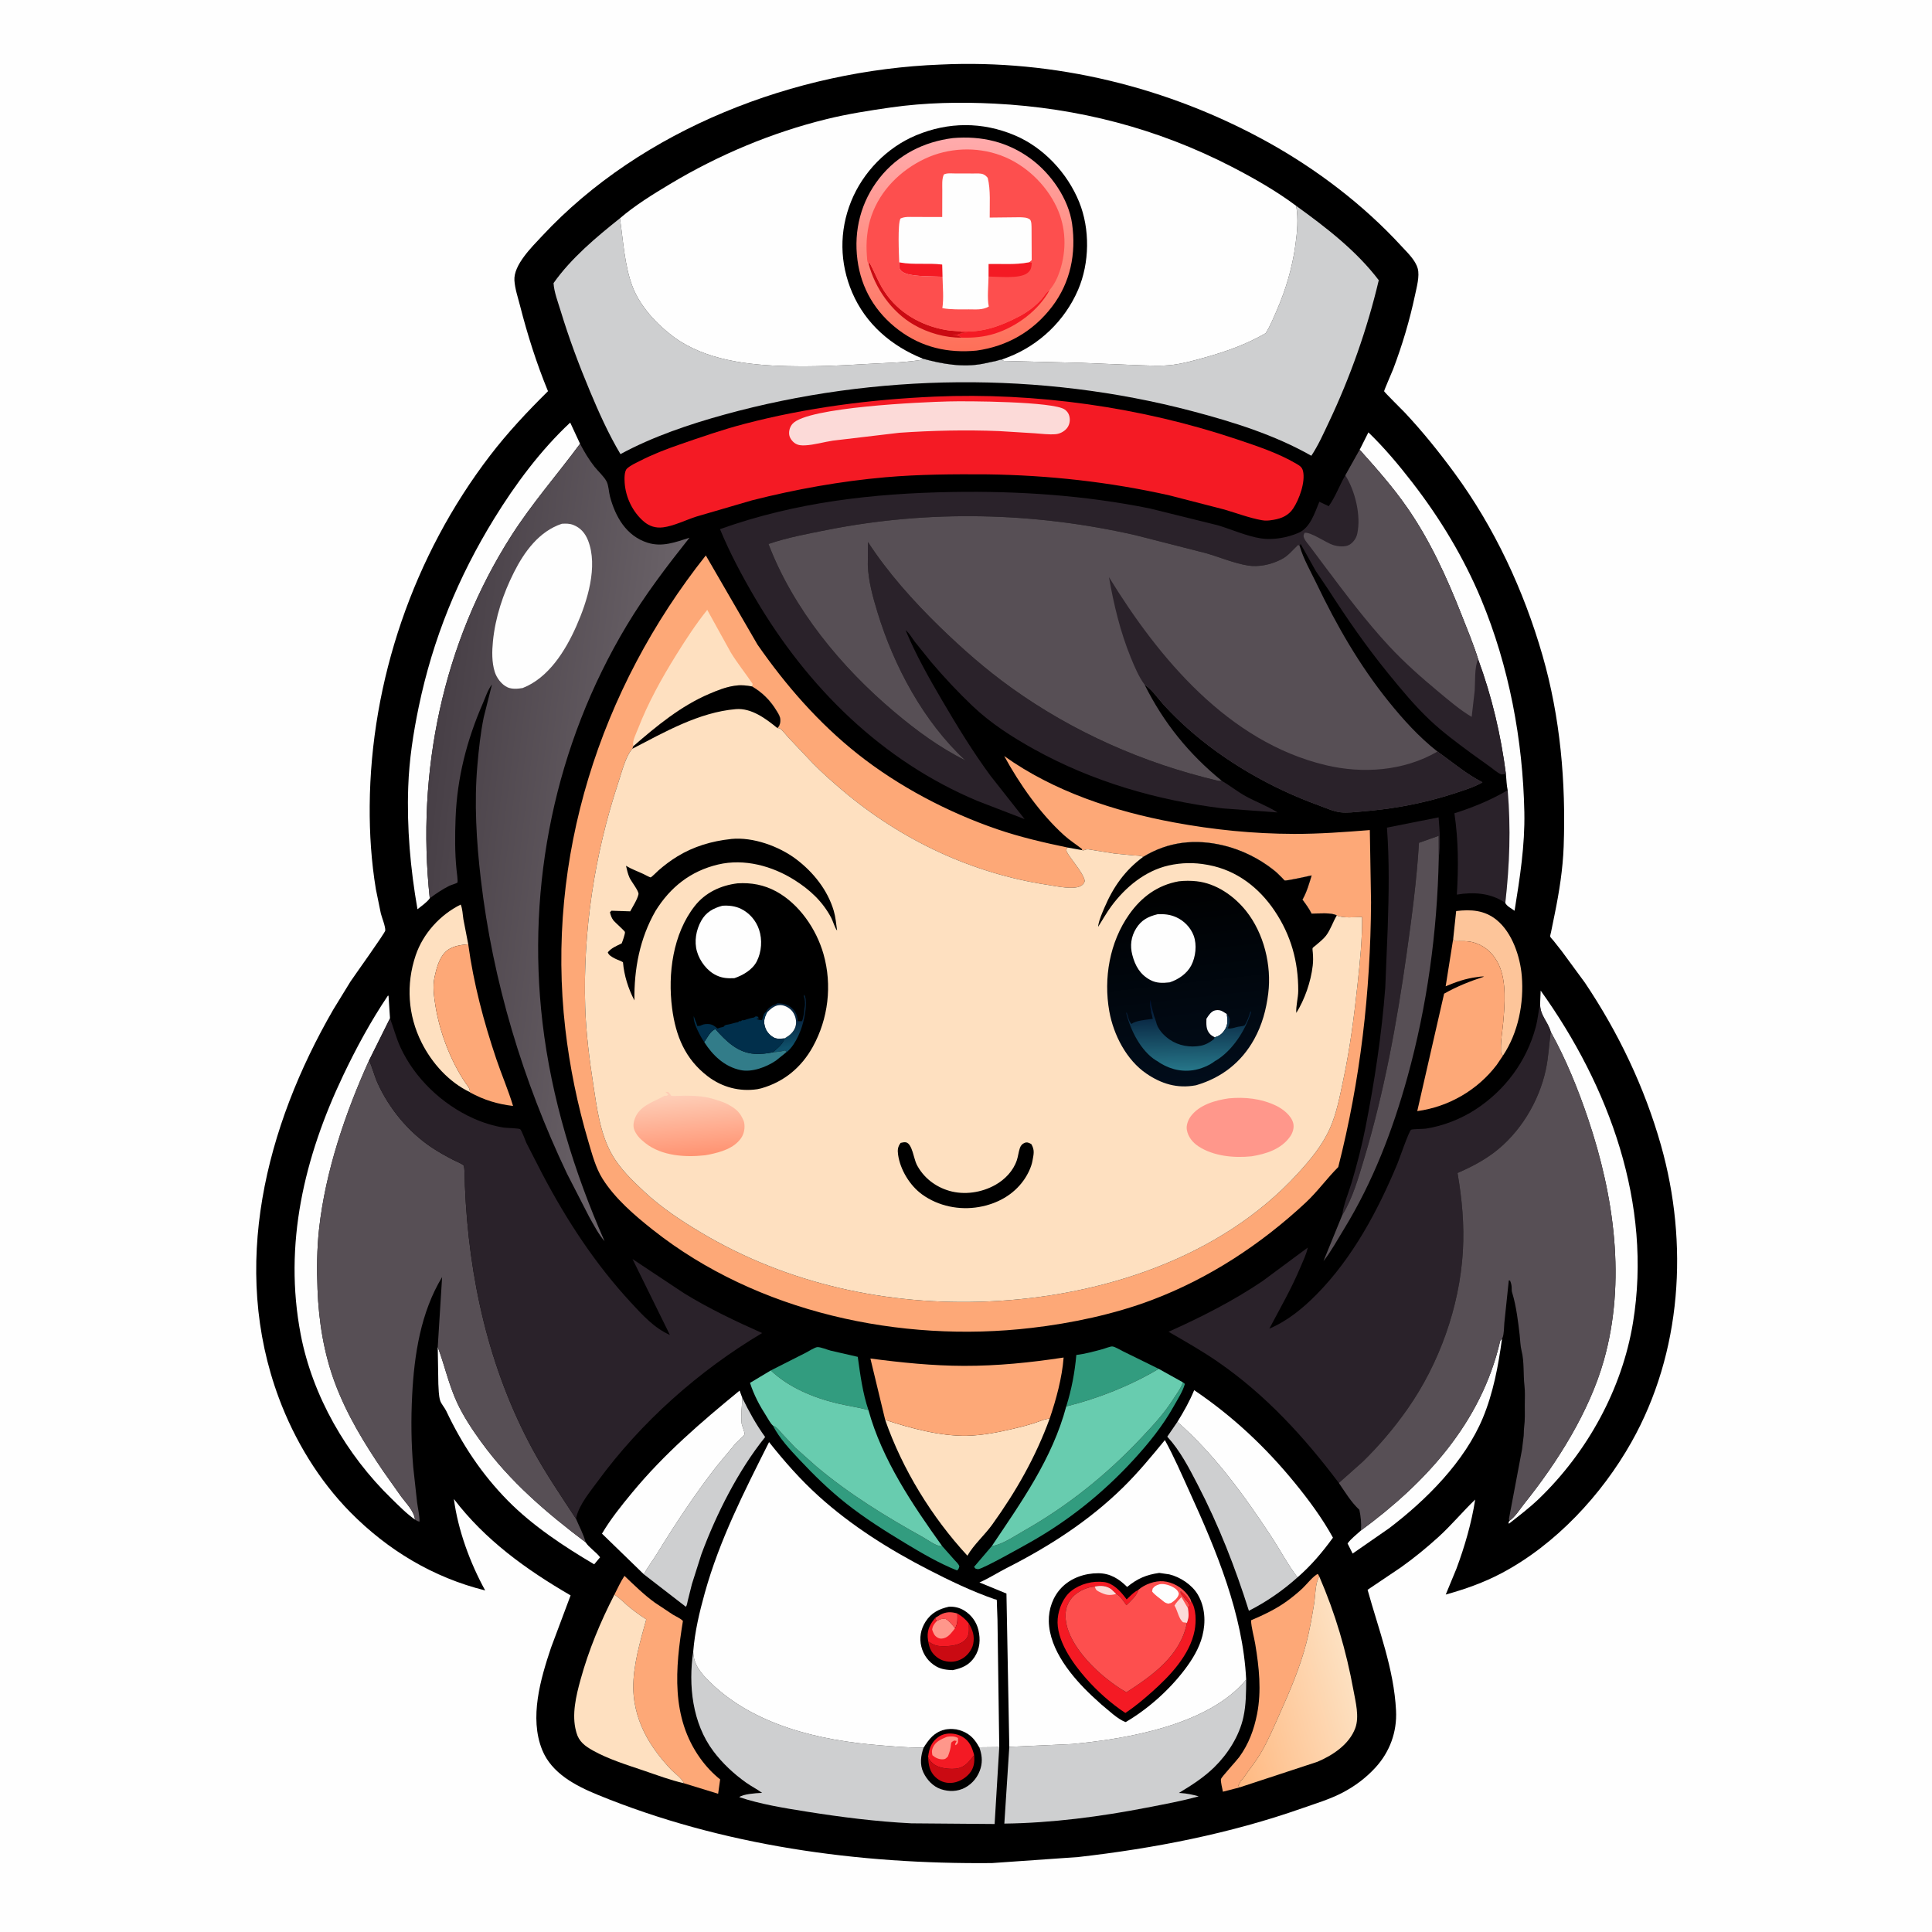
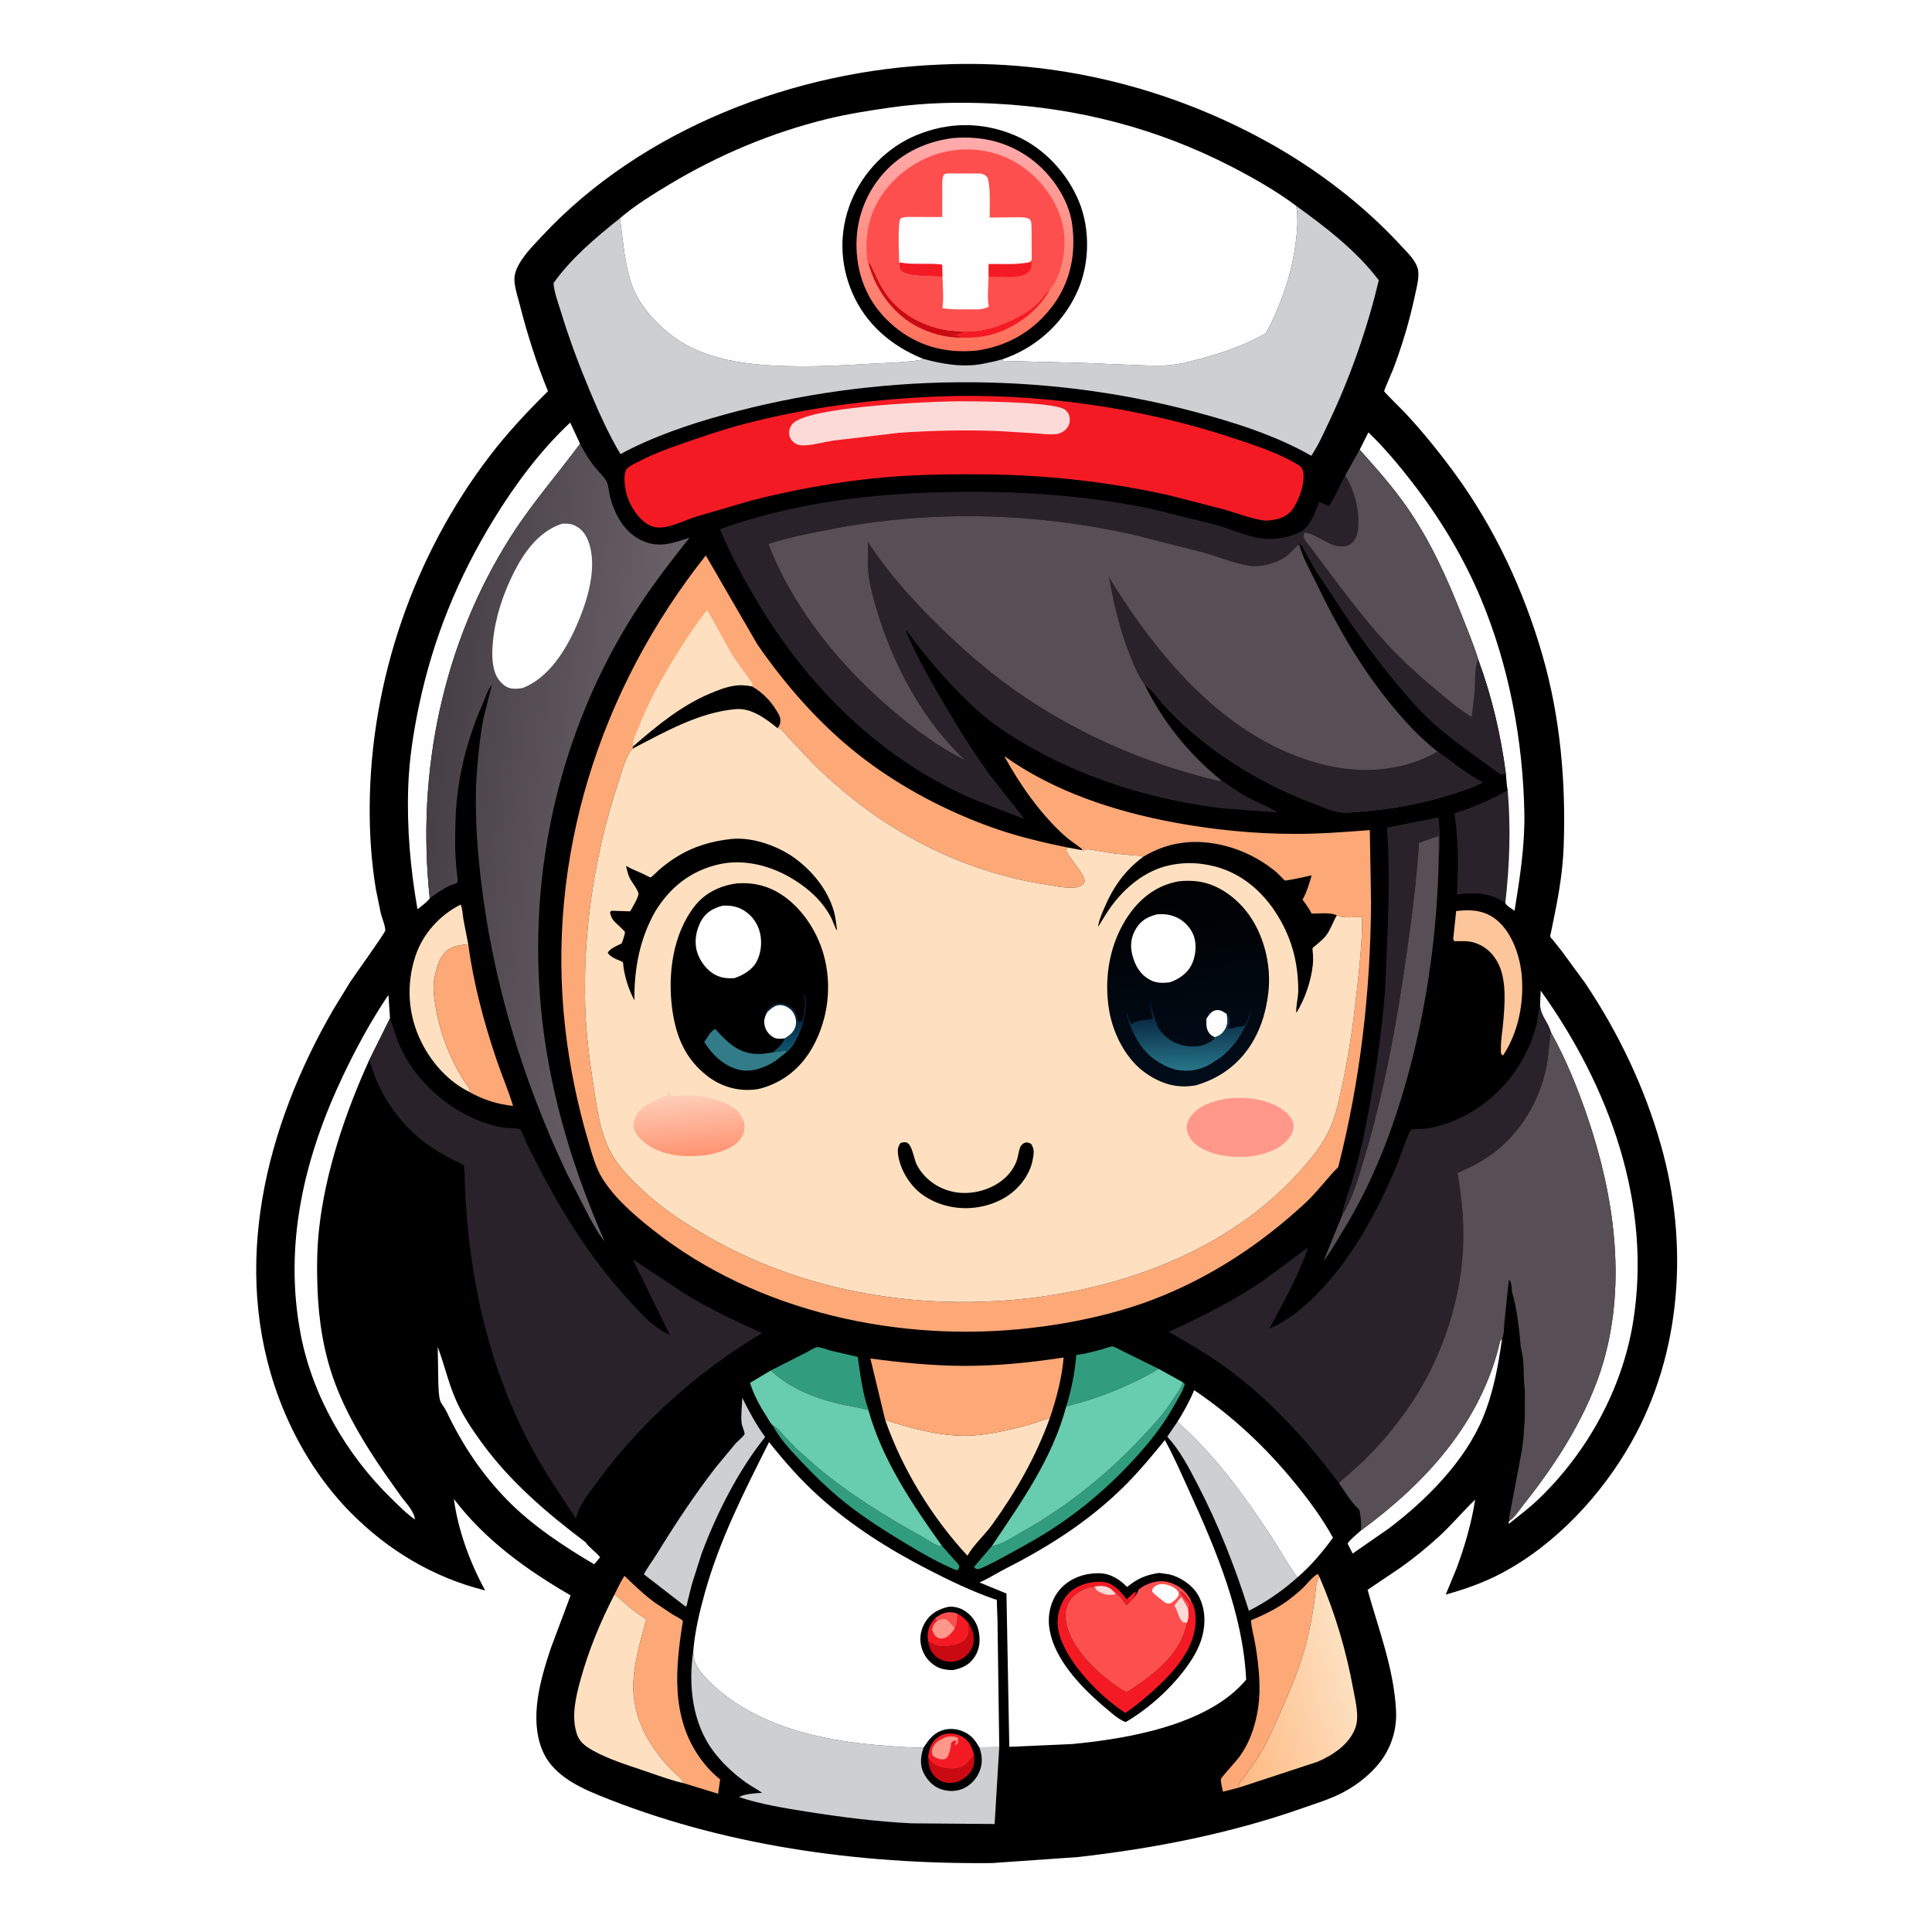
<svg xmlns="http://www.w3.org/2000/svg" version="1.1" style="display: block;" viewBox="0 0 2048 2048" width="1024" height="1024">
  <defs>
    <linearGradient id="Gradient1" gradientUnits="userSpaceOnUse" x1="1291.24" y1="1802.41" x2="1427.95" y2="1765.74">
      <stop class="stop0" offset="0" stop-opacity="1" stop-color="rgb(255,185,130)" />
      <stop class="stop1" offset="1" stop-opacity="1" stop-color="rgb(253,224,192)" />
    </linearGradient>
    <linearGradient id="Gradient2" gradientUnits="userSpaceOnUse" x1="450.789" y1="861.871" x2="685.54" y2="890.406">
      <stop class="stop0" offset="0" stop-opacity="1" stop-color="rgb(71,63,70)" />
      <stop class="stop1" offset="1" stop-opacity="1" stop-color="rgb(106,98,104)" />
    </linearGradient>
    <linearGradient id="Gradient3" gradientUnits="userSpaceOnUse" x1="1026.01" y1="370.169" x2="1018.43" y2="146.85">
      <stop class="stop0" offset="0" stop-opacity="1" stop-color="rgb(254,112,89)" />
      <stop class="stop1" offset="1" stop-opacity="1" stop-color="rgb(255,171,172)" />
    </linearGradient>
    <linearGradient id="Gradient4" gradientUnits="userSpaceOnUse" x1="732.68" y1="1224.01" x2="727.094" y2="1161.46">
      <stop class="stop0" offset="0" stop-opacity="1" stop-color="rgb(255,148,115)" />
      <stop class="stop1" offset="1" stop-opacity="1" stop-color="rgb(254,205,182)" />
    </linearGradient>
    <linearGradient id="Gradient5" gradientUnits="userSpaceOnUse" x1="834.706" y1="1085.37" x2="840.142" y2="1108.97">
      <stop class="stop0" offset="0" stop-opacity="1" stop-color="rgb(8,39,66)" />
      <stop class="stop1" offset="1" stop-opacity="1" stop-color="rgb(15,81,107)" />
    </linearGradient>
    <linearGradient id="Gradient6" gradientUnits="userSpaceOnUse" x1="1246.52" y1="934.167" x2="1270.88" y2="1149.54">
      <stop class="stop0" offset="0" stop-opacity="1" stop-color="rgb(0,0,0)" />
      <stop class="stop1" offset="1" stop-opacity="1" stop-color="rgb(1,13,27)" />
    </linearGradient>
    <linearGradient id="Gradient7" gradientUnits="userSpaceOnUse" x1="1259.21" y1="1059.22" x2="1260.66" y2="1134.05">
      <stop class="stop0" offset="0" stop-opacity="1" stop-color="rgb(0,14,44)" />
      <stop class="stop1" offset="1" stop-opacity="1" stop-color="rgb(38,117,136)" />
    </linearGradient>
  </defs>
  <path transform="translate(0,0)" fill="rgb(254,254,254)" d="M -0 -0 L 2048 0 L 2048 2048 L -0 2048 L -0 -0 z" />
  <path transform="translate(0,0)" fill="rgb(0,0,0)" d="M 997.068 68.439 C 1117.82 62.745 1238.42 92.229 1343.93 150.678 C 1395.79 179.406 1445.37 217.138 1485.5 260.847 C 1491.71 267.615 1500.47 275.679 1502.89 284.8 C 1505.01 292.761 1501.72 304.602 1500.05 312.5 C 1494.34 339.482 1486.58 365.498 1476.83 391.294 C 1475.99 393.524 1467.03 413.963 1467.23 414.737 C 1467.51 415.818 1487.28 435.346 1489.43 437.645 C 1508.25 457.778 1525.39 479.059 1541.7 501.266 C 1584.24 559.202 1615.26 625.853 1635.12 694.811 C 1654.04 760.52 1659.98 829.081 1657.56 897.195 C 1656.7 921.213 1652.84 945.572 1648.03 969.087 L 1644.21 987.856 C 1644.08 988.492 1643.07 992.277 1643.24 992.755 C 1643.68 993.951 1645.73 995.883 1646.64 997.019 L 1655.7 1008.5 L 1680.02 1041.62 C 1715.58 1094.53 1743.31 1152.62 1760.69 1214.01 C 1790.13 1318.01 1782.91 1433.75 1729.35 1528.81 C 1697.87 1584.7 1648.87 1637.43 1591.78 1667.61 C 1572.8 1677.65 1553.18 1684.56 1532.55 1690.3 L 1543.91 1662.8 C 1552.57 1639.59 1560 1614.13 1563.74 1589.6 C 1550.34 1602.5 1538.49 1616.87 1524.67 1629.4 C 1512.02 1640.87 1498.88 1651.64 1484.95 1661.53 L 1449.7 1685.26 C 1461.42 1727.6 1477.62 1768.82 1479.86 1813.28 C 1481.01 1835.92 1473.27 1857.15 1457.85 1873.88 C 1447.9 1884.68 1436.4 1893.31 1423.42 1900.13 C 1409.66 1907.36 1394.8 1911.73 1380.19 1916.87 C 1303.88 1943.73 1223.16 1959.43 1142.89 1968.54 L 1051.54 1974.93 C 909.994 1976.31 765.455 1956.61 633.762 1902.64 C 610.238 1892.99 584.808 1879.89 574.722 1854.93 C 560.925 1820.79 573.01 1779.75 584.074 1746.68 L 604.86 1691.18 C 557.918 1663.91 514.279 1632.54 481.125 1588.99 C 485.532 1622.2 498.267 1656.68 514.311 1685.94 C 459.275 1672.26 411.036 1643.26 371.37 1603.03 C 337.95 1569.14 312.262 1526.61 295.687 1482.13 C 243.863 1343.06 281.42 1194.34 353.41 1069.99 L 371.5 1040.51 C 375.105 1035.06 408.292 988.759 408.405 986.421 C 408.622 981.919 404.912 973.011 403.716 968.351 L 398.448 942.632 C 393.62 913.344 391.68 883.929 391.902 854.24 C 392.891 721.632 438.493 588.765 519.154 483.316 C 537.973 458.715 558.874 436.431 580.888 414.691 C 568.699 385.077 559.182 354.993 551.238 323.981 C 549.027 315.346 545.892 306.216 545.307 297.298 C 544.226 280.854 563.85 261.762 574.418 250.405 C 680.542 136.364 843.298 74.29 997.068 68.439 z" />
  <path transform="translate(0,0)" fill="rgb(50,156,127)" d="M 819.304 1511.17 C 823.71 1512.88 826.502 1516.95 829.602 1520.39 L 843.234 1534.81 L 865.536 1554.65 C 900.12 1583.76 939.287 1607.84 978.738 1629.71 C 983.722 1632.47 993.188 1639.82 998.723 1638.91 L 1011.81 1653.66 C 1013.67 1655.69 1016.22 1657.81 1016.96 1660.5 C 1016.22 1662.73 1016.37 1663.15 1014.5 1664.75 C 995.188 1656.98 977.335 1646.52 959.556 1635.79 C 938.012 1622.78 916.72 1609.36 896.963 1593.72 C 879.263 1579.71 863.129 1563.99 847.698 1547.55 C 837.304 1536.48 826.273 1524.78 819.304 1511.17 z" />
  <path transform="translate(0,0)" fill="rgb(50,156,127)" d="M 1253.88 1465.28 L 1256.04 1467 C 1253.75 1475.15 1248.31 1483.37 1244.18 1490.76 C 1232.42 1511.78 1217.67 1529.94 1201.45 1547.62 C 1169.46 1582.47 1132.63 1612.09 1091.34 1635.26 C 1083.84 1639.46 1042.25 1662.95 1037 1663.35 C 1036.01 1663.43 1035.05 1662.96 1034.07 1662.77 L 1032.52 1661 L 1051.32 1638.95 C 1062.46 1637.34 1075.22 1628.46 1085 1622.91 C 1132.18 1596.17 1173.17 1563.25 1210.23 1523.78 C 1222.42 1510.8 1234.11 1498.35 1243.63 1483.22 C 1246.97 1477.91 1252.23 1471.29 1253.88 1465.28 z" />
  <path transform="translate(0,0)" fill="rgb(50,156,127)" d="M 1130.27 1490.86 C 1135.95 1472.67 1139.24 1455.28 1140.96 1436.31 C 1150.3 1435.21 1159.91 1432.55 1169 1430.1 C 1171.38 1429.46 1176.9 1427.16 1179.13 1427.3 C 1181.91 1427.48 1187.42 1431 1190.19 1432.31 L 1228.28 1451.04 C 1198 1469.03 1164.42 1482.29 1130.27 1490.86 z" />
  <path transform="translate(0,0)" fill="rgb(254,254,254)" d="M 1442.67 1622.37 C 1511.81 1571.51 1570.15 1507.84 1590.11 1422.02 C 1590.46 1420.53 1591.1 1420.27 1592.17 1419.23 C 1588.34 1447.56 1582.92 1476.48 1571.91 1503 C 1552.65 1549.36 1512 1589.97 1472.57 1619.97 L 1433.85 1646.83 L 1428.47 1636.15 C 1432.13 1631.09 1438.04 1626.62 1442.67 1622.37 z" />
  <path transform="translate(0,0)" fill="rgb(253,197,154)" d="M 1540.46 995.178 L 1543.59 965.758 C 1559.29 963.84 1573.72 964.769 1586.5 975.188 C 1603 988.639 1611.46 1013.99 1613.16 1034.56 C 1615.55 1063.35 1609.43 1094.61 1593.26 1118.92 C 1592.62 1118.28 1591.74 1117.81 1591.33 1117 C 1590.85 1116.05 1591.03 1113.05 1591.01 1111.81 C 1590.86 1102.62 1592.62 1093.15 1593.44 1084.01 C 1595.14 1065.12 1597.05 1040.53 1588.98 1023 C 1584.11 1012.42 1576.16 1004.05 1565.02 1000.01 L 1563.56 999.5 C 1556.76 997.066 1548.68 997.719 1541.5 997.703 L 1540.46 995.178 z" />
  <path transform="translate(0,0)" fill="rgb(50,156,127)" d="M 817.073 1452.73 L 854.37 1433.85 C 857.114 1432.45 863.944 1428.04 866.605 1427.98 C 870.027 1427.91 876.92 1430.78 880.506 1431.72 L 909.262 1438.32 C 911.84 1456.8 914.506 1477.09 920.573 1494.7 C 909.647 1491.74 898.347 1490.24 887.33 1487.59 C 862.068 1481.5 836.157 1470.8 817.073 1452.73 z" />
  <path transform="translate(0,0)" fill="rgb(254,254,254)" d="M 464.026 1427.82 L 464.343 1428.66 C 471.489 1447.97 475.68 1467.66 484.408 1486.59 C 491.224 1501.37 500.725 1515.63 510.274 1528.77 C 540.823 1570.83 579.575 1603.78 620.759 1634.89 C 624.373 1640.49 631.766 1645.03 636.13 1650.78 L 629.872 1658.23 C 597.885 1639.41 564.352 1617.21 538.289 1590.71 C 510.594 1562.56 489.845 1531.21 473.012 1495.65 C 471.266 1491.96 467.615 1488.13 466.541 1484.5 C 464.983 1479.24 465.002 1472.68 464.662 1467.18 L 464.026 1427.82 z" />
  <path transform="translate(0,0)" fill="rgb(254,224,192)" d="M 498.109 1157.71 C 475.822 1147.07 457.931 1127.06 446.955 1105.24 C 432.368 1076.25 430.23 1043.55 440.613 1012.77 C 448.431 989.593 466.518 969.676 488.373 958.883 C 490.317 963.434 490.436 969.523 491.212 974.443 L 496.351 1000.97 C 487.334 1001.73 477.59 1003.01 471.13 1010.19 C 465.066 1016.93 462.511 1027.27 460.621 1035.95 C 458.616 1045.15 460.024 1056.36 461.5 1065.61 C 466.007 1093.87 477.449 1124.28 493.5 1148 C 495.801 1151.4 498.207 1153.37 498.109 1157.71 z" />
  <path transform="translate(0,0)" fill="rgb(42,34,42)" d="M 1595.69 957.152 L 1594.94 956.599 C 1579.9 946.504 1561.57 945.393 1544.32 948.347 C 1546.09 919.149 1546.02 891.123 1541.73 862.114 C 1560.75 856.165 1580.03 848.207 1597.3 838.169 L 1598.2 837.632 C 1601.64 878.239 1600.23 916.768 1595.69 957.152 z" />
  <path transform="translate(0,0)" fill="rgb(206,207,208)" d="M 786.833 1481.72 C 793.944 1496.23 801.57 1510.2 811.105 1523.3 C 782.61 1558.71 759.325 1604.93 743.544 1647.44 L 733.447 1679.22 L 729.066 1696.76 C 728.588 1698.76 728.28 1701.66 727.057 1703.26 L 682.562 1668.87 C 686.331 1661.4 691.995 1654.2 696.412 1647.02 C 715.737 1615.61 736.468 1584.18 759.065 1555.04 L 779.89 1529.99 C 781.447 1528.3 788.775 1522.01 789.23 1520.34 C 789.725 1518.51 786.425 1511.25 786.141 1508.65 C 785.201 1500.05 786.637 1490.43 786.833 1481.72 z" />
  <path transform="translate(0,0)" fill="rgb(253,168,119)" d="M 498.109 1157.71 C 498.207 1153.37 495.801 1151.4 493.5 1148 C 477.449 1124.28 466.007 1093.87 461.5 1065.61 C 460.024 1056.36 458.616 1045.15 460.621 1035.95 C 462.511 1027.27 465.066 1016.93 471.13 1010.19 C 477.59 1003.01 487.334 1001.73 496.351 1000.97 C 501.967 1042.44 512.723 1082.91 526.079 1122.54 C 531.695 1139.2 538.827 1155.56 543.86 1172.36 C 527.342 1170.44 512.818 1165.99 498.158 1157.94 L 498.109 1157.71 z" />
  <path transform="translate(0,0)" fill="rgb(253,168,119)" d="M 1313.79 1894.79 L 1296.32 1899.29 C 1295.81 1895.93 1293.74 1888.86 1294.29 1885.8 C 1294.61 1884.01 1311 1866.19 1313.66 1862.53 C 1323.69 1848.75 1329.26 1833.62 1332.54 1816.98 C 1337.39 1792.36 1334.69 1767.35 1330.61 1742.82 C 1329.25 1734.68 1326.49 1725.76 1326.13 1717.58 C 1339.49 1711.89 1352.43 1705.8 1364.24 1697.25 C 1369.97 1693.11 1375.49 1688.55 1380.67 1683.75 C 1384.26 1680.43 1392.96 1669.58 1397.03 1668.5 L 1398.46 1671.08 C 1394.21 1677.92 1394.37 1691.73 1393.02 1699.98 C 1390.76 1713.83 1388.36 1727.73 1384.85 1741.34 C 1377.99 1767.93 1367.25 1792.78 1356.06 1817.77 C 1349.9 1831.56 1344 1845.62 1336.26 1858.62 C 1330.85 1867.71 1324.41 1875.56 1318.43 1884.19 C 1317.61 1885.37 1316.98 1886.02 1315.97 1887 C 1314.33 1888.58 1314.51 1889.71 1313.5 1891.51 L 1312.58 1892.48 L 1313.79 1894.79 z" />
  <path transform="translate(0,0)" fill="rgb(42,34,42)" d="M 1422.8 1288.13 C 1424.19 1276.46 1429.44 1264.88 1432.78 1253.6 C 1438.57 1234.11 1443.6 1214.76 1447.54 1194.81 C 1457.17 1145.97 1464.62 1096.71 1468.44 1047.05 L 1471.03 983.5 C 1472.21 948.178 1472.88 912.604 1470.22 877.327 L 1524.96 866.423 C 1526.13 879.934 1527.24 896.057 1525.16 909.497 L 1525.07 886.009 L 1504.18 893.395 C 1501.8 932.878 1496.56 972.139 1491.03 1011.28 C 1480.69 1084.3 1467.3 1157.6 1446.05 1228.29 C 1440.14 1247.93 1433.78 1270.77 1422.8 1288.13 z" />
  <path transform="translate(0,0)" fill="rgb(206,207,208)" d="M 1375.4 1672.08 C 1359.61 1686.23 1342.74 1697.84 1323.88 1707.51 C 1309.3 1661.26 1291.9 1616.84 1269.57 1573.75 C 1260.4 1556.06 1250.95 1537.66 1237.36 1522.93 L 1248.1 1507.25 C 1287.33 1541.68 1318.79 1584.98 1347.37 1628.39 C 1356.79 1642.69 1365.08 1658.48 1375.4 1672.08 z" />
  <path transform="translate(0,0)" fill="rgb(253,168,119)" d="M 651.293 1690.39 C 654.69 1683.77 657.85 1676.68 661.96 1670.48 C 672.217 1680.24 682.556 1690.44 694.028 1698.76 L 713.371 1711.63 C 716.596 1713.58 721.375 1715.55 723.926 1718.27 C 715.815 1768.36 711.024 1820.35 742.307 1863.9 C 748.304 1872.25 755.337 1879.85 763.399 1886.26 L 761.251 1901.47 L 724.904 1890.3 C 723.229 1885.37 714.786 1879.48 711.094 1875.54 C 701.738 1865.56 693.181 1854.71 686.376 1842.83 C 677.234 1826.86 671.618 1808.48 671.32 1790 C 670.926 1765.64 678.631 1739.9 685.068 1716.6 C 678.085 1712.1 671.313 1707.22 665.008 1701.81 C 660.373 1697.83 656.54 1693.68 651.293 1690.39 z" />
  <path transform="translate(0,0)" fill="rgb(87,79,85)" d="M 1422.8 1288.13 C 1433.78 1270.77 1440.14 1247.93 1446.05 1228.29 C 1467.3 1157.6 1480.69 1084.3 1491.03 1011.28 C 1496.56 972.139 1501.8 932.878 1504.18 893.395 L 1525.07 886.009 L 1525.16 909.497 C 1523.55 987.948 1512.82 1066.38 1491.87 1142.01 C 1476.35 1198.04 1455.41 1252.66 1424.96 1302.39 C 1418 1313.74 1411.16 1326.42 1402.94 1336.82 L 1422.8 1288.13 z" />
-   <path transform="translate(0,0)" fill="rgb(254,254,254)" d="M 682.562 1668.87 L 638.123 1625.73 C 647.329 1610.16 658.743 1595.98 670.247 1582.07 C 704.294 1540.91 742.927 1507.79 784.001 1474.09 L 786.833 1481.72 C 786.637 1490.43 785.201 1500.05 786.141 1508.65 C 786.425 1511.25 789.725 1518.51 789.23 1520.34 C 788.775 1522.01 781.447 1528.3 779.89 1529.99 L 759.065 1555.04 C 736.468 1584.18 715.737 1615.61 696.412 1647.02 C 691.995 1654.2 686.331 1661.4 682.562 1668.87 z" />
  <path transform="translate(0,0)" fill="rgb(254,224,192)" d="M 651.293 1690.39 C 656.54 1693.68 660.373 1697.83 665.008 1701.81 C 671.313 1707.22 678.085 1712.1 685.068 1716.6 C 678.631 1739.9 670.926 1765.64 671.32 1790 C 671.618 1808.48 677.234 1826.86 686.376 1842.83 C 693.181 1854.71 701.738 1865.56 711.094 1875.54 C 714.786 1879.48 723.229 1885.37 724.904 1890.3 C 710.423 1886.99 696.467 1881.69 682.427 1876.92 C 664.453 1870.81 645.08 1864.89 628.5 1855.62 C 620.276 1851.03 613.653 1846.18 611.052 1836.7 L 610.636 1835.11 C 605.869 1817.61 610.688 1797.5 615.408 1780.43 C 624.091 1749.03 636.386 1719.33 651.293 1690.39 z" />
-   <path transform="translate(0,0)" fill="rgb(253,168,119)" d="M 1593.26 1118.92 L 1586.66 1128.72 C 1566.38 1155.49 1535.57 1173.34 1502.35 1177.82 L 1530.82 1053.33 C 1544.76 1045.49 1558.06 1040.2 1573.16 1035.29 C 1571.25 1034.74 1567.34 1035.56 1565.29 1035.81 C 1553.63 1037.26 1543.22 1040.96 1532.46 1045.52 L 1540.46 995.178 L 1541.5 997.703 C 1548.68 997.719 1556.76 997.066 1563.56 999.5 L 1565.02 1000.01 C 1576.16 1004.05 1584.11 1012.42 1588.98 1023 C 1597.05 1040.53 1595.14 1065.12 1593.44 1084.01 C 1592.62 1093.15 1590.86 1102.62 1591.01 1111.81 C 1591.03 1113.05 1590.85 1116.05 1591.33 1117 C 1591.74 1117.81 1592.62 1118.28 1593.26 1118.92 z" />
  <path transform="translate(0,0)" fill="rgb(254,254,254)" d="M 1248.1 1507.25 C 1254.83 1496.43 1261.02 1485.43 1265.87 1473.62 C 1306.57 1501.15 1341.46 1533.82 1372.53 1571.88 C 1387.33 1590.01 1401.73 1609.47 1412.99 1629.99 C 1401.89 1645.3 1389.74 1659.71 1375.4 1672.08 C 1365.08 1658.48 1356.79 1642.69 1347.37 1628.39 C 1318.79 1584.98 1287.33 1541.68 1248.1 1507.25 z" />
  <path transform="translate(0,0)" fill="rgb(254,254,254)" d="M 1441.29 476.805 L 1450.57 458.325 C 1467.67 474.824 1483.01 493.185 1497.53 511.977 C 1526.71 549.77 1551.67 591.044 1570.07 635.19 C 1599.61 706.056 1614.34 784.449 1615.87 861.026 C 1616.57 896.336 1611.1 930.729 1605.51 965.445 C 1602.66 963.359 1596.91 960.335 1595.69 957.152 C 1600.23 916.768 1601.64 878.239 1598.2 837.632 C 1596.99 832.297 1596.93 826.015 1596.34 820.526 C 1590.94 778.879 1581.42 738.248 1566.86 698.813 C 1561.79 682.654 1555.14 666.664 1548.92 650.92 C 1533.42 611.642 1515.67 572.623 1491.46 537.866 C 1476.22 515.982 1459.07 496.607 1441.29 476.805 z" />
  <path transform="translate(0,0)" fill="url(#Gradient1)" d="M 1313.79 1894.79 L 1312.58 1892.48 L 1313.5 1891.51 C 1314.51 1889.71 1314.33 1888.58 1315.97 1887 C 1316.98 1886.02 1317.61 1885.37 1318.43 1884.19 C 1324.41 1875.56 1330.85 1867.71 1336.26 1858.62 C 1344 1845.62 1349.9 1831.56 1356.06 1817.77 C 1367.25 1792.78 1377.99 1767.93 1384.85 1741.34 C 1388.36 1727.73 1390.76 1713.83 1393.02 1699.98 C 1394.37 1691.73 1394.21 1677.92 1398.46 1671.08 C 1415.47 1710.3 1427.02 1749.63 1434.7 1791.63 C 1436.97 1804.05 1441.13 1819.68 1436.67 1831.82 C 1430.32 1849.07 1412.77 1860.75 1396.5 1867.58 L 1313.79 1894.79 z" />
  <path transform="translate(0,0)" fill="rgb(254,254,254)" d="M 439.912 1610.79 C 430.897 1604.53 422.786 1596.16 414.904 1588.5 C 367.432 1542.39 331.335 1480.08 318.778 1414.68 C 300.398 1318.94 322.574 1226.53 363.851 1139.83 C 377.639 1110.86 393.243 1082.1 411.157 1055.48 L 411.855 1055.54 L 413.427 1079.45 L 391.216 1124.1 C 365.984 1179.8 344.991 1241.66 338.246 1302.6 C 335.9 1323.81 335.775 1345.42 336.58 1366.72 C 337.857 1400.55 343.268 1434.53 355.192 1466.33 C 367.764 1499.85 386.175 1530.06 406.242 1559.52 L 425.414 1586.62 C 430.801 1593.89 438.816 1601.63 439.912 1610.79 z" />
  <path transform="translate(0,0)" fill="rgb(254,254,254)" d="M 1632.61 1063.41 L 1633.18 1050.09 C 1705.85 1151.49 1751.68 1276.31 1731.03 1402.11 C 1719.46 1472.58 1682.64 1539.33 1631.35 1588.73 C 1621.3 1598.41 1610.42 1606.6 1599.5 1615.24 L 1599.06 1614.04 L 1600.02 1612.07 C 1605.64 1608.67 1611.73 1598.99 1616 1593.67 C 1651.04 1549.9 1684.68 1496.55 1700.07 1442.31 C 1723.94 1358.18 1710.95 1267.71 1683.51 1186.23 C 1672.85 1154.57 1660.08 1123.06 1643.86 1093.82 C 1640.8 1082.5 1632.01 1076.24 1632.61 1063.41 z" />
  <path transform="translate(0,0)" fill="rgb(104,204,175)" d="M 819.304 1511.17 C 816.588 1508.71 814.373 1504.25 812.336 1501.08 C 805.074 1489.8 799.173 1478.7 795.04 1465.9 L 817.073 1452.73 C 836.157 1470.8 862.068 1481.5 887.33 1487.59 C 898.347 1490.24 909.647 1491.74 920.573 1494.7 C 935.043 1547.31 967.33 1595.11 998.723 1638.91 C 993.188 1639.82 983.722 1632.47 978.738 1629.71 C 939.287 1607.84 900.12 1583.76 865.536 1554.65 L 843.234 1534.81 L 829.602 1520.39 C 826.502 1516.95 823.71 1512.88 819.304 1511.17 z" />
  <path transform="translate(0,0)" fill="rgb(104,204,175)" d="M 1228.28 1451.04 L 1253.88 1465.28 C 1252.23 1471.29 1246.97 1477.91 1243.63 1483.22 C 1234.11 1498.35 1222.42 1510.8 1210.23 1523.78 C 1173.17 1563.25 1132.18 1596.17 1085 1622.91 C 1075.22 1628.46 1062.46 1637.34 1051.32 1638.95 C 1082.8 1592.01 1115.45 1546.38 1130.27 1490.86 C 1164.42 1482.29 1198 1469.03 1228.28 1451.04 z" />
  <path transform="translate(0,0)" fill="rgb(254,254,254)" d="M 455.56 952.199 C 452.732 956.457 446.566 960.497 442.542 963.833 C 435.034 920.764 431.199 877.82 432.741 834.083 C 433.756 805.29 438.059 777.163 443.934 749 C 458.924 677.138 485.529 611.98 523.981 549.519 C 546.279 513.299 573.212 477.081 604.442 447.944 L 614.887 470.414 C 590.713 503.112 564.051 533.449 542.083 567.797 C 469.265 681.652 441.22 818.597 455.56 952.199 z" />
  <path transform="translate(0,0)" fill="rgb(254,224,192)" d="M 938.33 1505.12 C 965.027 1513.93 996.774 1522.53 1025 1521.94 C 1041.5 1521.6 1057.98 1518.29 1074 1514.57 C 1082.04 1512.7 1090.16 1510.58 1098 1507.99 C 1102.22 1506.6 1106.58 1504.52 1110.99 1503.93 L 1112.71 1503.73 C 1097.82 1544.54 1077.12 1580.92 1051.78 1616.15 C 1043.76 1627.3 1032.19 1637.39 1025.49 1649.09 C 987.871 1608.42 956.487 1557.41 938.33 1505.12 z" />
  <path transform="translate(0,0)" fill="rgb(253,168,119)" d="M 938.33 1505.12 L 922.665 1440.09 C 955.615 1444.41 988.4 1447.78 1021.69 1447.87 C 1057.16 1447.96 1092.46 1444.4 1127.48 1439.03 C 1125.87 1460.43 1119.59 1483.41 1112.71 1503.73 L 1110.99 1503.93 C 1106.58 1504.52 1102.22 1506.6 1098 1507.99 C 1090.16 1510.58 1082.04 1512.7 1074 1514.57 C 1057.98 1518.29 1041.5 1521.6 1025 1521.94 C 996.774 1522.53 965.027 1513.93 938.33 1505.12 z" />
-   <path transform="translate(0,0)" fill="rgb(206,207,208)" d="M 1069.9 1851.7 L 1136.4 1848.76 C 1195.33 1843.24 1281.21 1828.51 1321 1780.49 C 1320.93 1793.88 1320.92 1807.11 1318.05 1820.26 C 1313.71 1840.15 1301.65 1859.14 1287.26 1873.25 C 1275.95 1884.32 1263.14 1892.47 1249.67 1900.59 L 1251.52 1900.69 C 1258.22 1901.11 1264.23 1902.39 1270.68 1904.18 C 1252.61 1909.24 1234.13 1912.56 1215.72 1916.15 C 1166.73 1925.68 1114.61 1932.5 1064.64 1933.09 L 1069.9 1851.7 z" />
  <path transform="translate(0,0)" fill="rgb(206,207,208)" d="M 1059.25 1851.98 L 1054.34 1933.53 L 966.174 1932.81 C 928.754 1930.94 891.564 1926.23 854.586 1920.33 C 831.224 1916.61 806.127 1912.57 783.655 1905.04 C 787.63 1901.76 801.442 1900.78 806.693 1900.58 L 807.895 1900.55 C 802.545 1896.58 796.431 1893.59 790.98 1889.71 C 777.876 1880.39 765.815 1869.18 756.155 1856.29 C 733.897 1826.61 729.511 1786.47 734.863 1750.61 C 735.003 1764.43 743.042 1773.75 752.528 1783.05 C 799.233 1828.86 868.614 1844.93 932 1850.03 C 946.539 1851.2 961.322 1852.61 975.923 1852.5 L 979.116 1852.38 C 984.811 1843.4 990.281 1836.25 1001.21 1833.5 C 1009.12 1831.52 1018.08 1833.21 1025.01 1837.41 C 1031 1841.05 1034.78 1846.2 1038.12 1852.22 L 1059.25 1851.98 z" />
  <path transform="translate(0,0)" fill="rgb(0,0,0)" d="M 979.116 1852.38 C 984.811 1843.4 990.281 1836.25 1001.21 1833.5 C 1009.12 1831.52 1018.08 1833.21 1025.01 1837.41 C 1031 1841.05 1034.78 1846.2 1038.12 1852.22 C 1040.72 1859.61 1041.72 1866.38 1039.59 1874.07 C 1037.09 1883.06 1031.13 1890.69 1022.85 1895.06 C 1014.86 1899.27 1005.85 1899.41 997.426 1896.6 C 989.04 1893.81 982.564 1886.73 978.826 1878.89 C 974.778 1870.39 976.051 1860.91 979.116 1852.38 z" />
  <path transform="translate(0,0)" fill="rgb(202,10,18)" d="M 1032.65 1860.61 C 1033.25 1867.93 1032.58 1874.25 1027.55 1880.08 C 1022.73 1885.67 1015.18 1889.74 1007.7 1889.99 C 1001.78 1890.18 996.303 1888.15 991.907 1884.14 C 985.291 1878.11 984.27 1870.85 983.8 1862.36 C 985.007 1865.68 986.723 1867.47 989.365 1869.71 C 994.884 1874.37 1005.8 1875.56 1012.82 1874.87 C 1019.46 1874.22 1023.72 1871.33 1027.9 1866.32 L 1032.65 1860.61 z" />
  <path transform="translate(0,0)" fill="rgb(244,26,36)" d="M 983.8 1862.36 C 984.442 1857.87 985.173 1853.52 987.38 1849.5 C 990.163 1844.43 994.904 1840.16 1000.5 1838.51 C 1006.71 1836.68 1014.32 1837.7 1019.91 1840.89 C 1027.83 1845.42 1030.46 1852.32 1032.65 1860.61 L 1027.9 1866.32 C 1023.72 1871.33 1019.46 1874.22 1012.82 1874.87 C 1005.8 1875.56 994.884 1874.37 989.365 1869.71 C 986.723 1867.47 985.007 1865.68 983.8 1862.36 z" />
  <path transform="translate(0,0)" fill="rgb(255,151,139)" d="M 1003.73 1841.11 C 1007.78 1840.42 1011.98 1840.27 1015.5 1842.36 L 1015.56 1846.5 C 1015.28 1848.21 1014.28 1849 1013 1850.03 L 1012.39 1849 L 1014.09 1845.5 L 1011.5 1845.04 C 1010.5 1845.76 1009.17 1846.15 1008.5 1847.18 C 1008.14 1847.72 1007.85 1851.21 1007.7 1852.08 C 1007.09 1855.52 1006.11 1858.6 1004.87 1861.87 C 1002.98 1863.68 1002.49 1864.79 999.785 1864.94 C 995.36 1865.18 991.662 1863.46 988.39 1860.61 C 987.843 1857.66 987.539 1855.85 988.698 1852.93 C 991.35 1846.26 997.615 1843.65 1003.73 1841.11 z" />
-   <path transform="translate(0,0)" fill="rgb(87,79,85)" d="M 391.216 1124.1 C 394.783 1131.62 396.664 1140.01 400.11 1147.71 C 412.23 1174.78 432.789 1199.77 457.494 1216.28 C 464.816 1221.18 472.435 1225.37 480.237 1229.44 C 483.403 1231.08 488.799 1233.07 491.432 1235.33 C 492.756 1236.46 492.728 1254.6 492.836 1257.22 C 496.836 1354.57 518.11 1450.88 564.91 1537 C 578.687 1562.35 594.813 1585.85 610.582 1609.96 C 613.975 1618.1 618.583 1626.4 620.759 1634.89 C 579.575 1603.78 540.823 1570.83 510.274 1528.77 C 500.725 1515.63 491.224 1501.37 484.408 1486.59 C 475.68 1467.66 471.489 1447.97 464.343 1428.66 L 464.026 1427.82 L 468.656 1353.72 C 446.041 1391.03 439.113 1435.89 436.915 1478.82 C 435.608 1504.34 435.861 1529.84 438.053 1555.31 L 442.119 1592.41 C 442.996 1599.22 444.745 1606.06 444.771 1612.92 C 442.537 1612.69 441.752 1612 439.912 1610.79 C 438.816 1601.63 430.801 1593.89 425.414 1586.62 L 406.242 1559.52 C 386.175 1530.06 367.764 1499.85 355.192 1466.33 C 343.268 1434.53 337.857 1400.55 336.58 1366.72 C 335.775 1345.42 335.9 1323.81 338.246 1302.6 C 344.991 1241.66 365.984 1179.8 391.216 1124.1 z" />
  <path transform="translate(0,0)" fill="rgb(254,254,254)" d="M 1069.9 1851.7 L 1066.88 1689.23 L 1038.24 1677.46 C 1048.26 1673.13 1057.37 1667.14 1067.11 1662.19 C 1112.18 1639.29 1154.26 1612.3 1190.5 1576.71 C 1206.51 1560.98 1220.6 1543.89 1234.81 1526.57 C 1244.5 1544.07 1252.61 1562.99 1260.91 1581.2 C 1289.44 1643.76 1317.59 1711.04 1321 1780.49 C 1281.21 1828.51 1195.33 1843.24 1136.4 1848.76 L 1069.9 1851.7 z" />
  <path transform="translate(0,0)" fill="rgb(0,0,0)" d="M 1228.86 1667.35 L 1239.5 1668.9 C 1250.96 1671.61 1263.52 1679.91 1269.62 1690.15 C 1277.5 1703.37 1278.33 1719.44 1274.58 1734.15 C 1271.25 1747.2 1263.87 1759.26 1255.79 1769.9 C 1239.24 1791.69 1216.92 1811.6 1193.31 1825.47 C 1184.77 1822.64 1174.55 1812.44 1167.36 1806.69 L 1157.54 1797.71 C 1136.49 1777.86 1112.44 1749.06 1111.78 1718.66 C 1111.49 1705.64 1116.19 1692.36 1125.3 1682.95 C 1135.31 1672.63 1149.97 1667.64 1164.2 1667.69 C 1176.92 1667.74 1186.16 1673.66 1194.81 1682.21 C 1205.75 1673.32 1214.98 1669.32 1228.86 1667.35 z" />
-   <path transform="translate(0,0)" fill="rgb(244,26,36)" d="M 1262.68 1697.29 C 1268.18 1705.43 1268.13 1719.13 1266.31 1728.53 C 1261.3 1754.36 1240.23 1776.48 1221.35 1793.28 C 1212.28 1801.34 1203.06 1809.11 1192.94 1815.84 C 1177.8 1805.87 1163.24 1792.82 1151.24 1779.2 C 1137.29 1763.35 1119.19 1738.31 1121.2 1715.88 C 1122.14 1705.33 1127.08 1693.22 1135.54 1686.5 C 1145.06 1678.94 1158.48 1675.51 1170.52 1677.07 C 1180.07 1678.32 1187.65 1686.69 1193.17 1693.92 L 1194.32 1695.43 C 1197.3 1692.58 1200.31 1689.4 1203.7 1687.06 L 1206.82 1685.21 C 1205.15 1691.38 1198.58 1697.18 1194.05 1701.57 C 1191.3 1698 1187.33 1691.25 1183.22 1689.62 L 1178.12 1684.76 C 1172.76 1680.8 1166.81 1680.66 1160.57 1681.81 C 1152.24 1682.2 1141.88 1687.18 1136.4 1693.54 C 1130.73 1700.12 1128.89 1707.83 1129.66 1716.38 C 1131.79 1740.28 1155.02 1765.25 1173.08 1779.52 C 1179.82 1784.85 1186.51 1789.71 1194.03 1793.91 C 1221.56 1776.19 1250.61 1755.52 1257.93 1721.68 L 1258.23 1720.25 L 1258.57 1719.21 L 1259.04 1717.65 C 1260.47 1713.21 1259.84 1709.49 1259.35 1704.94 L 1260.9 1701.54 L 1260 1700 C 1259.27 1698.57 1259.13 1698.12 1258 1697 L 1256.49 1695.5 C 1255.27 1693.89 1254.45 1692.35 1252.97 1690.92 C 1251.18 1689.19 1251.65 1689.02 1251.49 1686.65 C 1253.73 1688.35 1256.27 1690.59 1258 1692.81 L 1259.16 1694.5 C 1260.13 1695.8 1260.82 1696.55 1261.55 1698.08 L 1262.15 1699.41 L 1262.68 1697.29 z" />
+   <path transform="translate(0,0)" fill="rgb(244,26,36)" d="M 1262.68 1697.29 C 1268.18 1705.43 1268.13 1719.13 1266.31 1728.53 C 1261.3 1754.36 1240.23 1776.48 1221.35 1793.28 C 1212.28 1801.34 1203.06 1809.11 1192.94 1815.84 C 1177.8 1805.87 1163.24 1792.82 1151.24 1779.2 C 1137.29 1763.35 1119.19 1738.31 1121.2 1715.88 C 1122.14 1705.33 1127.08 1693.22 1135.54 1686.5 C 1145.06 1678.94 1158.48 1675.51 1170.52 1677.07 C 1180.07 1678.32 1187.65 1686.69 1193.17 1693.92 L 1194.32 1695.43 C 1197.3 1692.58 1200.31 1689.4 1203.7 1687.06 C 1205.15 1691.38 1198.58 1697.18 1194.05 1701.57 C 1191.3 1698 1187.33 1691.25 1183.22 1689.62 L 1178.12 1684.76 C 1172.76 1680.8 1166.81 1680.66 1160.57 1681.81 C 1152.24 1682.2 1141.88 1687.18 1136.4 1693.54 C 1130.73 1700.12 1128.89 1707.83 1129.66 1716.38 C 1131.79 1740.28 1155.02 1765.25 1173.08 1779.52 C 1179.82 1784.85 1186.51 1789.71 1194.03 1793.91 C 1221.56 1776.19 1250.61 1755.52 1257.93 1721.68 L 1258.23 1720.25 L 1258.57 1719.21 L 1259.04 1717.65 C 1260.47 1713.21 1259.84 1709.49 1259.35 1704.94 L 1260.9 1701.54 L 1260 1700 C 1259.27 1698.57 1259.13 1698.12 1258 1697 L 1256.49 1695.5 C 1255.27 1693.89 1254.45 1692.35 1252.97 1690.92 C 1251.18 1689.19 1251.65 1689.02 1251.49 1686.65 C 1253.73 1688.35 1256.27 1690.59 1258 1692.81 L 1259.16 1694.5 C 1260.13 1695.8 1260.82 1696.55 1261.55 1698.08 L 1262.15 1699.41 L 1262.68 1697.29 z" />
  <path transform="translate(0,0)" fill="rgb(253,79,78)" d="M 1206.82 1685.21 C 1213.44 1679.41 1224.3 1675.48 1233.18 1676.21 C 1242.77 1676.99 1253.15 1682.73 1258.83 1690.5 C 1260.23 1692.41 1262.14 1694.96 1262.68 1697.29 L 1262.15 1699.41 L 1261.55 1698.08 C 1260.82 1696.55 1260.13 1695.8 1259.16 1694.5 L 1258 1692.81 C 1256.27 1690.59 1253.73 1688.35 1251.49 1686.65 C 1251.65 1689.02 1251.18 1689.19 1252.97 1690.92 C 1254.45 1692.35 1255.27 1693.89 1256.49 1695.5 L 1258 1697 C 1259.13 1698.12 1259.27 1698.57 1260 1700 L 1260.9 1701.54 L 1259.35 1704.94 C 1259.84 1709.49 1260.47 1713.21 1259.04 1717.65 L 1258.57 1719.21 L 1258.23 1720.25 L 1257.93 1721.68 C 1250.61 1755.52 1221.56 1776.19 1194.03 1793.91 C 1186.51 1789.71 1179.82 1784.85 1173.08 1779.52 C 1155.02 1765.25 1131.79 1740.28 1129.66 1716.38 C 1128.89 1707.83 1130.73 1700.12 1136.4 1693.54 C 1141.88 1687.18 1152.24 1682.2 1160.57 1681.81 C 1166.81 1680.66 1172.76 1680.8 1178.12 1684.76 L 1183.22 1689.62 C 1187.33 1691.25 1191.3 1698 1194.05 1701.57 C 1198.58 1697.18 1205.15 1691.38 1206.82 1685.21 z" />
  <path transform="translate(0,0)" fill="rgb(252,218,216)" d="M 1160.57 1681.81 C 1166.81 1680.66 1172.76 1680.8 1178.12 1684.76 L 1183.22 1689.62 C 1175.88 1691.75 1171.75 1690.72 1164.97 1687.26 C 1161.94 1685.71 1161.53 1685.05 1160.57 1681.81 z" />
  <path transform="translate(0,0)" fill="rgb(252,218,216)" d="M 1258.23 1720.25 L 1254.12 1719.69 C 1249.68 1716.25 1248.38 1708.02 1245.57 1702.97 L 1245 1701.97 C 1246.87 1698.65 1249.84 1695.84 1252.37 1692.99 L 1259.35 1704.94 C 1259.84 1709.49 1260.47 1713.21 1259.04 1717.65 L 1258.57 1719.21 L 1258.23 1720.25 z" />
  <path transform="translate(0,0)" fill="rgb(254,254,254)" d="M 1228.8 1679.5 C 1230.02 1679.23 1230.07 1679.17 1231.52 1679.13 C 1236.53 1678.98 1244.09 1681.8 1247.5 1685.47 C 1248.48 1686.53 1249.85 1688.57 1249.51 1690.03 C 1248.62 1693.93 1244.68 1697.1 1241.5 1699.16 L 1238.5 1699.92 C 1236.08 1699.4 1234.86 1698.86 1232.97 1697.23 C 1229.13 1693.92 1224.32 1691.03 1221.26 1687 L 1221.87 1684 C 1223.96 1681.21 1225.54 1680.58 1228.8 1679.5 z" />
  <path transform="translate(0,0)" fill="rgb(42,34,42)" d="M 1419.24 1571.99 C 1382.37 1523.12 1341.9 1478.8 1291.2 1443.75 C 1274.38 1432.12 1256.41 1421.96 1238.72 1411.73 C 1273.08 1396.36 1307.12 1379.1 1338.35 1358.01 L 1386.27 1322.5 C 1384.85 1329.56 1381.37 1336.43 1378.61 1343.06 C 1369.15 1365.71 1356.99 1386.81 1345.53 1408.45 C 1364.93 1400.15 1380.97 1386.98 1395.67 1372.1 C 1433.73 1333.56 1460.6 1283.39 1481.26 1233.69 C 1483.43 1228.47 1493.35 1199.43 1495.78 1197.62 C 1496.98 1196.73 1508.81 1196.78 1511.31 1196.41 C 1529.51 1193.71 1548.89 1186.06 1564.26 1176 C 1595.54 1155.53 1618.09 1125.21 1627.86 1089.06 C 1630.17 1080.51 1630.82 1071.94 1632.61 1063.41 C 1632.01 1076.24 1640.8 1082.5 1643.86 1093.82 C 1642.03 1107.26 1641.5 1120.57 1638.64 1133.92 C 1631.41 1167.7 1611.3 1201 1583.62 1221.83 C 1571.66 1230.83 1558.7 1237.45 1545.05 1243.45 C 1549.8 1271.07 1552.35 1298.48 1550.69 1326.55 C 1547.22 1385.24 1525.59 1445.76 1491.86 1493.76 C 1477.82 1513.74 1462.08 1532.37 1444.58 1549.44 L 1419.24 1571.99 z" />
  <path transform="translate(0,0)" fill="rgb(244,26,36)" d="M 990.625 420.438 C 1097.7 415.799 1209.85 431.595 1311.3 465.729 C 1332.56 472.882 1354.69 480.127 1374.11 491.533 C 1377.61 493.591 1380.27 495.109 1381.26 499.369 C 1383.93 510.86 1377.28 529.406 1370.73 539.166 C 1365.89 546.368 1358.52 549.61 1350.17 551 L 1348.5 551.261 C 1344.64 551.899 1341.4 552.132 1337.51 551.425 C 1324.26 549.02 1310.77 543.906 1297.82 540.118 L 1239.5 525.086 C 1176.32 510.897 1111.47 503.724 1046.75 502.856 C 1010.72 502.604 974.406 502.77 938.487 505.921 C 891.063 510.082 843.296 518.665 797.188 530.372 L 738.029 547.647 C 727.007 551.227 714.019 557.66 702.838 559.025 C 695.192 559.958 688.472 557.935 682.6 552.952 C 670.694 542.849 663.193 527.268 662.165 511.744 C 661.902 507.774 661.662 499.585 664.572 496.791 C 668.145 493.362 674.034 490.789 678.415 488.544 C 691.853 481.655 705.875 476.224 720.13 471.295 C 743.016 463.382 765.906 455.406 789.352 449.28 C 855.218 432.071 922.717 423.454 990.625 420.438 z" />
  <path transform="translate(0,0)" fill="rgb(252,218,216)" d="M 1005.59 425.533 C 1024.14 424.99 1117.28 425.514 1128.75 434.167 C 1131.9 436.542 1133.46 439.321 1133.93 443.202 C 1134.38 447.008 1133.37 451.008 1130.93 454 C 1128.07 457.511 1123.37 459.919 1118.87 460.274 C 1111.76 460.835 1103.99 459.806 1096.87 459.301 L 1059.04 456.973 C 1023.6 455.55 988.615 456.341 953.243 458.763 L 882.938 467.092 C 873.297 468.544 863.214 471.595 853.532 472.091 C 849.552 472.295 845.866 472.086 842.511 469.759 C 839.589 467.733 836.951 464.103 836.549 460.5 C 836.098 456.456 837.503 452.112 840.224 449.138 C 856.342 431.516 977.292 426.213 1005.59 425.533 z" />
  <path transform="translate(0,0)" fill="rgb(87,79,85)" d="M 1643.86 1093.82 C 1660.08 1123.06 1672.85 1154.57 1683.51 1186.23 C 1710.95 1267.71 1723.94 1358.18 1700.07 1442.31 C 1684.68 1496.55 1651.04 1549.9 1616 1593.67 C 1611.73 1598.99 1605.64 1608.67 1600.02 1612.07 C 1599.46 1610.13 1599.42 1610.82 1599.75 1608.95 L 1613.42 1536.5 L 1614.78 1525.13 C 1615.55 1521.12 1615.1 1517.01 1615.64 1512.96 C 1616.69 1505.11 1616.33 1496.94 1616.34 1489.01 C 1616.36 1482.43 1616.77 1475.48 1616 1468.97 C 1614.61 1457.13 1615.89 1443.38 1612.93 1431.93 C 1611.62 1426.85 1611.51 1420.3 1610.9 1415 C 1609.34 1401.32 1607.26 1384.61 1603.32 1371.5 C 1602.85 1369.94 1602.48 1368.91 1602.49 1367.23 C 1602.52 1363.41 1602.22 1361.05 1600.73 1357.5 L 1599.39 1357.28 L 1594.67 1402.23 C 1594.22 1406.92 1594.45 1414.2 1592.62 1418.42 L 1592.17 1419.23 C 1591.1 1420.27 1590.46 1420.53 1590.11 1422.02 C 1570.15 1507.84 1511.81 1571.51 1442.67 1622.37 C 1443.24 1614.64 1442.55 1608.03 1440.99 1600.46 C 1432.27 1592.42 1425.91 1581.73 1419.24 1571.99 L 1444.58 1549.44 C 1462.08 1532.37 1477.82 1513.74 1491.86 1493.76 C 1525.59 1445.76 1547.22 1385.24 1550.69 1326.55 C 1552.35 1298.48 1549.8 1271.07 1545.05 1243.45 C 1558.7 1237.45 1571.66 1230.83 1583.62 1221.83 C 1611.3 1201 1631.41 1167.7 1638.64 1133.92 C 1641.5 1120.57 1642.03 1107.26 1643.86 1093.82 z" />
  <path transform="translate(0,0)" fill="rgb(42,34,42)" d="M 413.427 1079.45 C 417.241 1089.66 419.871 1100.08 424.433 1110.04 C 439.559 1143.07 468.79 1170.71 501.727 1185.49 C 511.999 1190.1 523.094 1193.58 534.225 1195.32 C 537.129 1195.77 549.95 1195.89 551.428 1197.02 C 553.034 1198.24 556.957 1209.33 558.09 1211.76 L 575.025 1244.72 C 600.899 1293.94 631.134 1340.06 668.97 1380.94 C 681.098 1394.04 693.539 1407.82 710.126 1415.11 L 670.5 1334.64 L 724.77 1370.68 C 751.634 1387.24 779.158 1400.27 807.898 1413.09 C 740.658 1453.09 679.58 1507.39 633.299 1570.63 C 625.357 1581.48 614.453 1594.47 611.121 1607.64 L 610.582 1609.96 C 594.813 1585.85 578.687 1562.35 564.91 1537 C 518.11 1450.88 496.836 1354.57 492.836 1257.22 C 492.728 1254.6 492.756 1236.46 491.432 1235.33 C 488.799 1233.07 483.403 1231.08 480.237 1229.44 C 472.435 1225.37 464.816 1221.18 457.494 1216.28 C 432.789 1199.77 412.23 1174.78 400.11 1147.71 C 396.664 1140.01 394.783 1131.62 391.216 1124.1 L 413.427 1079.45 z" />
  <path transform="translate(0,0)" fill="rgb(206,207,208)" d="M 1374.05 218.241 C 1405.6 241.031 1437.86 265.794 1461.55 297.052 C 1449.38 348.56 1431.35 399.666 1408.67 447.515 C 1402.98 459.505 1397.43 472.095 1390.07 483.137 C 1351.24 461.034 1307.09 447.259 1264 435.89 C 1103.13 393.443 928.125 395.331 767.821 439.523 C 730.631 449.775 691.693 462.929 657.738 481.381 C 645.115 460.259 634.835 437.269 625.339 414.593 C 613.662 386.711 603.14 358.574 594.34 329.635 C 591.629 320.723 587.241 309.286 586.777 300.106 C 605.353 273.737 632.067 251.377 657.158 231.402 C 660.625 254.926 661.991 281.517 670.496 303.813 C 678.427 324.604 696.079 343.749 713.779 356.865 C 747.804 382.079 793.846 387.1 834.867 388.105 C 862.318 388.778 889.612 387.628 917 385.948 C 935.719 384.801 954.989 384.653 973.549 381.958 C 975.496 381.675 976.752 381.521 978.31 380.244 C 998.898 385.918 1020.63 389.696 1041.93 385.62 L 1056.41 382.511 C 1057.65 382.201 1060.74 381.056 1061.84 381.176 L 1064.05 382.574 L 1146.66 384.648 L 1207.38 387.141 C 1219.32 387.471 1231.57 388.211 1243.43 386.706 C 1254.67 385.28 1266.1 382.058 1277 379.024 C 1299.36 372.804 1321.53 364.942 1341.66 353.226 C 1346.38 345.848 1349.82 337.308 1353.32 329.285 C 1362.99 307.069 1369.81 284.022 1373.15 260 C 1375.1 245.883 1376.37 232.383 1374.05 218.241 z" />
  <path transform="translate(0,0)" fill="rgb(254,254,254)" d="M 734.863 1750.61 C 736.518 1729.65 741.468 1708.83 747.096 1688.63 C 762.935 1631.78 788.947 1581.11 815.234 1528.68 C 831.582 1549.27 848.433 1568.47 867.993 1586.13 C 902.624 1617.42 942.65 1642.56 984 1663.85 C 1007.03 1675.7 1029.83 1686.65 1054.3 1695.24 C 1055.07 1695.51 1056.19 1695.35 1056.61 1696.05 C 1056.77 1696.31 1056.76 1700.15 1056.78 1700.75 L 1057.37 1716.64 L 1059.25 1851.98 L 1038.12 1852.22 C 1034.78 1846.2 1031 1841.05 1025.01 1837.41 C 1018.08 1833.21 1009.12 1831.52 1001.21 1833.5 C 990.281 1836.25 984.811 1843.4 979.116 1852.38 L 975.923 1852.5 C 961.322 1852.61 946.539 1851.2 932 1850.03 C 868.614 1844.93 799.233 1828.86 752.528 1783.05 C 743.042 1773.75 735.003 1764.43 734.863 1750.61 z" />
  <path transform="translate(0,0)" fill="rgb(0,0,0)" d="M 1005.98 1703.16 C 1011.65 1702.91 1017.12 1704.18 1022 1707.15 C 1029.54 1711.72 1035.12 1719.23 1037.14 1727.84 C 1039.48 1737.87 1038.86 1747.71 1033.08 1756.5 C 1027.41 1765.14 1019.64 1768.4 1009.96 1770.42 C 1003.68 1770.15 998.045 1769.67 992.425 1766.45 C 984.381 1761.85 978.955 1754.46 976.665 1745.54 C 974.274 1736.22 976.015 1727 981.222 1718.89 C 987.191 1709.59 995.601 1705.48 1005.98 1703.16 z" />
  <path transform="translate(0,0)" fill="rgb(253,79,78)" d="M 991.554 1714.93 L 996.782 1711.68 C 1002.81 1708.45 1008.4 1708.42 1014.82 1710.38 C 1014.95 1716.02 1015.49 1721.07 1012.31 1726.07 C 1009.29 1722.21 1006.71 1718.89 1002.5 1716.22 C 998.187 1715.69 996.406 1716.55 992.686 1718.69 L 991.554 1714.93 z" />
  <path transform="translate(0,0)" fill="rgb(202,10,18)" d="M 1026.93 1720.86 C 1031.19 1727.83 1033.29 1734.38 1031.64 1742.6 C 1030.38 1748.93 1025.36 1755.24 1019.81 1758.34 C 1013.65 1761.77 1007.4 1762.36 1000.62 1760.5 C 995.275 1759.03 989.93 1754.78 987.159 1750 C 985.397 1746.96 984.595 1743.33 983.896 1739.92 C 988.385 1743.09 991.946 1744.79 997.5 1745.02 C 1005.9 1745.36 1017.4 1744.53 1023.53 1738.07 C 1028.23 1733.1 1026.93 1727.15 1026.93 1720.86 z" />
  <path transform="translate(0,0)" fill="rgb(244,26,36)" d="M 1014.82 1710.38 C 1019.8 1713.31 1023.37 1716.24 1026.93 1720.86 C 1026.93 1727.15 1028.23 1733.1 1023.53 1738.07 C 1017.4 1744.53 1005.9 1745.36 997.5 1745.02 C 991.946 1744.79 988.385 1743.09 983.896 1739.92 L 983.38 1735.37 C 982.899 1727.18 986.316 1720.88 991.554 1714.93 L 992.686 1718.69 C 996.406 1716.55 998.187 1715.69 1002.5 1716.22 C 1006.71 1718.89 1009.29 1722.21 1012.31 1726.07 C 1015.49 1721.07 1014.95 1716.02 1014.82 1710.38 z" />
  <path transform="translate(0,0)" fill="rgb(255,151,139)" d="M 992.686 1718.69 C 996.406 1716.55 998.187 1715.69 1002.5 1716.22 C 1006.71 1718.89 1009.29 1722.21 1012.31 1726.07 C 1009.56 1729.59 1006.37 1734.22 1002.16 1736 C 999.439 1737.15 996.671 1737.49 994 1736 C 990.284 1733.93 989.494 1731.2 988.126 1727.5 C 988.619 1723.47 990.097 1721.74 992.686 1718.69 z" />
  <path transform="translate(0,0)" fill="url(#Gradient2)" d="M 455.56 952.199 C 441.22 818.597 469.265 681.652 542.083 567.797 C 564.051 533.449 590.713 503.112 614.887 470.414 C 619.305 478.875 624.25 487.18 630.171 494.687 C 634.012 499.556 640.139 504.929 642.965 510.305 C 645.259 514.672 645.31 521.449 646.615 526.34 C 652.365 547.896 663.89 568.164 686.499 575.314 C 702.004 580.218 716.074 574.701 730.865 570.022 C 706.894 600.232 684.215 629.9 664.326 663.053 C 588.574 789.323 557.947 937.983 575.074 1083.97 C 584.466 1164.03 608.505 1242.23 640.865 1315.8 C 634.362 1308.04 629.447 1298.68 624.53 1289.86 L 600.993 1244 C 554.195 1145.63 522.304 1040.16 509.679 931.867 C 505.049 892.152 502.523 851.109 506.046 811.192 C 507.549 794.16 509.369 776.945 512.81 760.186 L 521.539 725.512 C 517.056 731.142 514.637 739.148 511.763 745.734 C 494.859 784.476 484.54 824.605 482.942 867 C 482.259 885.122 482.08 903.947 483.938 922 C 484.112 923.687 485.627 934.626 484.878 935.553 C 484.275 936.3 477.892 938.219 476.339 938.992 C 468.901 942.697 462.211 947.241 455.56 952.199 z" />
  <path transform="translate(0,0)" fill="rgb(254,254,254)" d="M 595.599 555.21 C 599.898 554.974 603.565 554.862 607.647 556.429 C 615.264 559.355 620.261 565.163 623.257 572.672 C 634.363 600.512 622.422 637.768 610.937 663.737 C 599.45 689.709 581.483 718.653 554.045 729.33 C 548.935 730.238 542.607 730.755 537.82 728.5 C 531.677 725.606 526.46 718.628 524.462 712.225 C 521.262 701.969 521.485 690.377 522.536 679.792 C 525.08 654.147 533.3 629.538 544.86 606.588 C 555.857 584.755 571.573 563.149 595.599 555.21 z" />
  <path transform="translate(0,0)" fill="rgb(42,34,42)" d="M 1426.12 503.912 L 1441.29 476.805 C 1459.07 496.607 1476.22 515.982 1491.46 537.866 C 1515.67 572.623 1533.42 611.642 1548.92 650.92 C 1555.14 666.664 1561.79 682.654 1566.86 698.813 C 1581.42 738.248 1590.94 778.879 1596.34 820.526 L 1591.5 820.911 C 1587.4 819.333 1583.66 815.862 1580.13 813.275 L 1558.95 798.039 C 1544.21 787.136 1529.41 776.202 1516.05 763.612 C 1499.79 748.296 1485.55 731.046 1471.47 713.754 C 1448.11 685.072 1427.71 655.501 1407.71 624.418 L 1394.89 605.449 L 1378.65 576.5 L 1377.82 579.075 L 1376.24 577.384 C 1370.35 582.831 1365.33 589.547 1358 593.043 L 1356.49 593.794 C 1346.68 598.564 1334.02 601.26 1323.11 599.509 C 1308.28 597.133 1293.21 590.711 1278.73 586.489 L 1203.62 567.314 C 1096.11 542.817 984.777 540.304 876.585 561.769 C 856.03 565.847 834.426 569.856 814.611 576.651 C 841.045 645.75 891.718 707.218 947.846 754.492 C 971.791 774.659 995.496 792.082 1023.51 806.196 C 979.15 765.278 947.511 706.151 930.078 648.731 C 925.125 632.415 920.582 616.18 919.915 599.01 L 920.11 574.605 C 941.118 606.962 968.138 637.137 995.69 663.996 C 1019.67 687.371 1044.77 709.457 1072 729.003 C 1137.48 776.008 1212.23 808.973 1290.56 827.515 C 1292.19 827.901 1293.43 827.895 1295.07 827.619 C 1303.81 832.753 1311.62 839.13 1320.58 844.06 C 1331.5 850.067 1343.87 854.561 1354.26 861.233 L 1296 856.919 C 1226.2 848.31 1157.94 828.466 1096.29 794.277 C 1073.15 781.444 1050.31 766.806 1031.06 748.5 C 1015.47 733.671 1000.85 718.046 986.934 701.648 L 969.781 680.355 C 966.889 676.518 963.778 670.821 959.992 668.082 C 970.886 694.214 984.683 718.623 998.98 743 C 1014.89 770.131 1031.16 796.727 1049.79 822.114 L 1086.16 868.315 L 1036.58 849.196 C 934.711 806.695 855.848 728.248 800.5 634.114 C 786.686 610.619 773.649 586.147 763.232 560.939 C 843.067 532.378 924.894 522.972 1009.17 521.535 C 1079.59 520.334 1149.64 525.006 1218.78 538.971 L 1291.08 556.85 C 1305.9 561.309 1321.68 568.464 1336.86 570.749 C 1349.66 572.676 1364.86 569.902 1376.65 564.767 C 1388.9 559.434 1393.78 543.442 1398.55 531.86 L 1408.52 536.563 C 1415.71 526.622 1419.82 514.487 1426.12 503.912 z" />
  <path transform="translate(0,0)" fill="rgb(87,79,85)" d="M 1426.12 503.912 L 1441.29 476.805 C 1459.07 496.607 1476.22 515.982 1491.46 537.866 C 1515.67 572.623 1533.42 611.642 1548.92 650.92 C 1555.14 666.664 1561.79 682.654 1566.86 698.813 C 1562.91 706.863 1563.86 722.939 1563.25 732.062 L 1560.04 759.923 C 1547.69 752.652 1535.83 742.437 1524.82 733.273 C 1506.51 718.041 1488.72 702.364 1472.49 684.899 C 1448.28 658.858 1426.48 629.773 1405.11 601.364 L 1389.16 579.989 C 1387.13 577.206 1383.83 573.692 1382.5 570.575 C 1381.36 567.905 1381.8 567.341 1382.84 564.855 C 1388.79 563.364 1405.98 575.512 1413.25 577.772 C 1418.22 579.317 1425.74 580.157 1430.42 577.477 C 1434.5 575.136 1437.68 570.53 1438.7 566 C 1443.02 546.747 1436.46 520.176 1426.12 503.912 z" />
  <path transform="translate(0,0)" fill="rgb(253,168,119)" d="M 1146.84 901.141 L 1147.19 900.204 C 1140.85 895.119 1134.09 890.935 1128.02 885.442 C 1102.64 862.496 1080.86 831.333 1064.5 801.435 C 1117 838.943 1181.23 860.051 1244.09 871.736 C 1286.58 879.633 1328.59 883.851 1371.81 883.963 C 1398.75 884.033 1425.26 882.017 1452.08 879.915 L 1453.37 956.539 C 1452.8 1051.52 1442.07 1145 1418.6 1237.14 C 1406.51 1249.17 1396.64 1263.14 1384.05 1274.86 C 1336.73 1318.93 1281.77 1355.11 1221.15 1378.01 C 1180.88 1393.23 1135.94 1402.69 1093.28 1407.66 C 954.402 1423.87 802.702 1391.32 691.953 1303.59 C 672.537 1288.21 652.111 1270.7 638.788 1249.65 C 631.421 1238.01 627.632 1223.38 623.74 1210.26 C 612.208 1171.41 603.852 1130.69 599.225 1090.41 C 578.453 909.584 635.779 730.526 748.188 588.787 L 802.928 683.248 C 832.884 726.422 867.822 766.458 909.108 799.203 C 952.335 833.487 1004.82 861.109 1056.96 878.987 C 1081.33 887.344 1106.53 893.191 1131.74 898.428 C 1131.18 899.174 1130.43 900.016 1130.34 901 C 1129.95 905.239 1148.71 924.538 1149.89 934 C 1149.2 935.958 1148.46 937.249 1146.79 938.492 C 1139.49 943.918 1119.1 939.281 1110.5 937.98 C 1030.05 925.812 955.151 890.336 893.186 837.934 C 882.367 828.784 871.749 819.396 861.802 809.295 L 835.5 781.529 C 833.096 778.973 829.56 774.03 826.71 772.26 C 825.931 771.776 824.906 771.928 824.003 771.762 C 825.738 770.166 826.391 768.762 826.892 766.5 C 828.115 760.975 825.635 757.442 822.915 753 C 816.321 742.229 808.006 734.03 797.146 727.633 C 791.367 726.698 786.364 725.906 780.5 726.719 L 778.694 726.951 C 769.485 728.238 760.452 731.869 751.939 735.5 C 721.624 748.43 696.039 769.644 671.342 791.034 L 670.419 793.664 C 663.181 801.411 658.919 819.064 655.489 829.392 C 630.146 905.701 617.819 987.375 620.345 1067.72 C 621.203 1095.02 624.762 1122.65 628.894 1149.62 C 632.666 1174.25 636.043 1201.16 648.353 1223.19 C 657.024 1238.7 670.456 1251.61 683.359 1263.6 C 701.391 1280.35 722.11 1294.01 743.18 1306.58 C 834.739 1361.22 940.964 1384.12 1047.08 1379.62 C 1166.04 1374.57 1293 1334.17 1375.32 1244.37 C 1388.79 1229.68 1401.67 1214.37 1409.82 1196 C 1416.99 1179.87 1420.35 1161.71 1423.99 1144.5 C 1431.16 1110.64 1435.47 1077 1439.14 1042.62 C 1441.65 1019.09 1444.08 995.807 1443.89 972.104 C 1436.15 972.074 1424.01 973.621 1417.05 970.446 C 1411.75 967.01 1396.92 968.495 1390.33 968.483 C 1387.72 963.093 1384.22 958.471 1380.68 953.668 C 1385.28 945.541 1387.71 936.838 1390.4 927.967 C 1386.47 928.764 1363.79 934.008 1361.76 933.292 C 1361.33 933.14 1359.53 930.995 1359.17 930.629 C 1356.19 927.616 1353.19 924.662 1349.86 922.033 C 1334.65 910.017 1316.39 900.989 1297.55 896.371 C 1267.31 888.956 1238.39 892.068 1211.82 908.312 C 1208.93 906.813 1204.89 906.982 1201.66 906.739 L 1181 904.709 L 1159.41 901.262 C 1157.43 901.003 1153.88 900.098 1152 900.329 C 1149.48 900.638 1149.69 901.915 1146.84 901.141 z" />
  <path transform="translate(0,0)" fill="rgb(254,224,192)" d="M 671.342 791.034 L 671.08 789.768 C 670.473 785.032 674.457 777.268 676.229 772.698 C 686.984 744.959 701.267 719.211 716.964 694 C 727.104 677.714 737.705 661.474 749.705 646.497 L 774.598 691.522 C 781.707 703.154 790.244 713.735 797.883 725 L 797.146 727.633 C 791.367 726.698 786.364 725.906 780.5 726.719 L 778.694 726.951 C 769.485 728.238 760.452 731.869 751.939 735.5 C 721.624 748.43 696.039 769.644 671.342 791.034 z" />
  <path transform="translate(0,0)" fill="rgb(87,79,85)" d="M 1295.07 827.619 C 1293.43 827.895 1292.19 827.901 1290.56 827.515 C 1212.23 808.973 1137.48 776.008 1072 729.003 C 1044.77 709.457 1019.67 687.371 995.69 663.996 C 968.138 637.137 941.118 606.962 920.11 574.605 L 919.915 599.01 C 920.582 616.18 925.125 632.415 930.078 648.731 C 947.511 706.151 979.15 765.278 1023.51 806.196 C 995.496 792.082 971.791 774.659 947.846 754.492 C 891.718 707.218 841.045 645.75 814.611 576.651 C 834.426 569.856 856.03 565.847 876.585 561.769 C 984.777 540.304 1096.11 542.817 1203.62 567.314 L 1278.73 586.489 C 1293.21 590.711 1308.28 597.133 1323.11 599.509 C 1334.02 601.26 1346.68 598.564 1356.49 593.794 L 1358 593.043 C 1365.33 589.547 1370.35 582.831 1376.24 577.384 L 1377.82 579.075 C 1381.68 592.535 1389.58 606.063 1395.65 618.719 C 1416.98 663.161 1440.95 705.021 1471.91 743.5 C 1487.53 762.897 1504.16 781.243 1523.78 796.697 C 1539.82 808.031 1553.79 820.187 1571.44 829.289 C 1562.86 834.257 1553.24 837.213 1543.86 840.314 C 1524.61 846.675 1505.35 851.458 1485.39 854.979 C 1471.49 857.43 1457.39 859.065 1443.32 860.246 C 1436.24 860.841 1428.2 861.845 1421.13 861.08 C 1413.48 860.254 1404.83 856.21 1397.58 853.585 C 1347.64 835.483 1298.22 807.247 1258.5 771.701 C 1249.95 764.052 1241.67 755.953 1233.92 747.5 C 1227.81 740.829 1221.55 731.412 1214.09 726.373 L 1213.4 725.932 C 1233.45 766.128 1260.26 799.286 1295.07 827.619 z" />
  <path transform="translate(0,0)" fill="rgb(42,34,42)" d="M 1213.4 725.932 C 1207.14 717.518 1202.59 706.56 1198.61 696.836 C 1187.46 669.539 1180.63 640.768 1175.56 611.789 C 1228.48 698.041 1302.25 786.373 1405 811.008 C 1444.6 820.502 1488.04 817.407 1523.78 796.697 C 1539.82 808.031 1553.79 820.187 1571.44 829.289 C 1562.86 834.257 1553.24 837.213 1543.86 840.314 C 1524.61 846.675 1505.35 851.458 1485.39 854.979 C 1471.49 857.43 1457.39 859.065 1443.32 860.246 C 1436.24 860.841 1428.2 861.845 1421.13 861.08 C 1413.48 860.254 1404.83 856.21 1397.58 853.585 C 1347.64 835.483 1298.22 807.247 1258.5 771.701 C 1249.95 764.052 1241.67 755.953 1233.92 747.5 C 1227.81 740.829 1221.55 731.412 1214.09 726.373 L 1213.4 725.932 z" />
  <path transform="translate(0,0)" fill="rgb(254,254,254)" d="M 657.158 231.402 C 673.259 217.57 692.184 205.928 710.347 195.038 C 761.766 164.209 818.101 140.516 876.385 126.222 C 898.804 120.723 921.501 117.177 944.337 113.915 C 980.77 108.71 1017.79 107.978 1054.5 109.856 C 1142.97 114.38 1227.07 136.159 1305.9 176.877 C 1329.15 188.89 1353.06 202.51 1374.05 218.241 C 1376.37 232.383 1375.1 245.883 1373.15 260 C 1369.81 284.022 1362.99 307.069 1353.32 329.285 C 1349.82 337.308 1346.38 345.848 1341.66 353.226 C 1321.53 364.942 1299.36 372.804 1277 379.024 C 1266.1 382.058 1254.67 385.28 1243.43 386.706 C 1231.57 388.211 1219.32 387.471 1207.38 387.141 L 1146.66 384.648 L 1064.05 382.574 L 1061.84 381.176 C 1060.74 381.056 1057.65 382.201 1056.41 382.511 L 1041.93 385.62 C 1020.63 389.696 998.898 385.918 978.31 380.244 C 976.752 381.521 975.496 381.675 973.549 381.958 C 954.989 384.653 935.719 384.801 917 385.948 C 889.612 387.628 862.318 388.778 834.867 388.105 C 793.846 387.1 747.804 382.079 713.779 356.865 C 696.079 343.749 678.427 324.604 670.496 303.813 C 661.991 281.517 660.625 254.926 657.158 231.402 z" />
  <path transform="translate(0,0)" fill="rgb(0,0,0)" d="M 978.31 380.244 C 944.999 366.877 917.696 343.549 903.374 310.139 C 889.979 278.891 889.487 244.997 902.222 213.471 C 914.752 182.45 940.238 156.27 971.166 143.39 C 1005.37 129.149 1041.25 128.965 1075.53 143.382 C 1106.17 156.268 1131.45 183.381 1143.91 214.014 C 1155.58 242.687 1155.07 278.791 1142.82 307.238 C 1128.74 339.91 1101.85 365.672 1068.82 378.567 L 1061.84 381.176 C 1060.74 381.056 1057.65 382.201 1056.41 382.511 L 1041.93 385.62 C 1020.63 389.696 998.898 385.918 978.31 380.244 z" />
  <path transform="translate(0,0)" fill="url(#Gradient3)" d="M 1010.16 146.366 C 1040.56 143.81 1068.37 150.307 1093.02 168.573 C 1114.17 184.241 1132.75 210.766 1136.46 237.235 C 1140.89 268.906 1134.78 299.437 1115.22 325.069 C 1095.17 351.337 1067.65 367.133 1035.24 371.639 C 1004.94 374.587 977.008 368.248 952.509 349.731 C 928.029 331.227 912.918 305.963 908.931 275.566 C 904.821 244.23 912.661 213.651 932.27 188.777 C 951.806 163.997 979.245 150.279 1010.16 146.366 z" />
  <path transform="translate(0,0)" fill="rgb(244,26,36)" d="M 1018.29 351.294 C 1041.39 352.801 1060.72 345.726 1080.64 335.25 C 1089.3 330.692 1097.6 324.421 1104.09 317.08 C 1106.6 314.245 1108.37 310.752 1111.35 308.359 L 1112.76 307.28 C 1101.31 328.808 1077.47 346.504 1054.37 353.689 C 1042.77 357.299 1031.34 358.229 1019.27 357.903 C 1016.03 355.203 1013.42 355.464 1009.4 355.25 C 1011.18 355.127 1013.85 355.185 1015.5 354.51 C 1018.97 353.088 1021.67 352.936 1025.5 352.623 L 1019.54 352.396 L 1018.29 351.294 z" />
  <path transform="translate(0,0)" fill="rgb(202,10,18)" d="M 920.669 279.25 L 921.817 278.554 C 927.96 290.031 931.888 301.552 939.76 312.233 L 940.601 313.392 C 956.383 334.49 981.238 347.055 1006.92 350.447 L 1018.29 351.294 L 1019.54 352.396 L 1025.5 352.623 C 1021.67 352.936 1018.97 353.088 1015.5 354.51 C 1013.85 355.185 1011.18 355.127 1009.4 355.25 C 1013.42 355.464 1016.03 355.203 1019.27 357.903 C 1002.05 358.164 983.414 352.814 968.531 344.156 C 945.067 330.507 927.426 305.384 920.669 279.25 z" />
  <path transform="translate(0,0)" fill="rgb(253,79,78)" d="M 920.669 279.25 L 920.155 278.62 C 919.025 276.747 919.15 273.643 918.972 271.5 C 917.775 257.134 919.086 242.229 923.854 228.573 C 933.353 201.371 954.945 180.195 980.695 168.133 C 1005.5 156.513 1035.12 155.248 1060.86 164.719 C 1086.36 174.099 1108.54 194.97 1120.08 219.568 C 1130.19 241.117 1130.83 265.055 1123.39 287.455 C 1120.96 294.771 1117.67 301.374 1112.76 307.28 L 1111.35 308.359 C 1108.37 310.752 1106.6 314.245 1104.09 317.08 C 1097.6 324.421 1089.3 330.692 1080.64 335.25 C 1060.72 345.726 1041.39 352.801 1018.29 351.294 L 1006.92 350.447 C 981.238 347.055 956.383 334.49 940.601 313.392 L 939.76 312.233 C 931.888 301.552 927.96 290.031 921.817 278.554 L 920.669 279.25 z" />
  <path transform="translate(0,0)" fill="rgb(244,26,36)" d="M 1091.13 277.921 L 1093.74 278.546 C 1093.34 283.294 1093.13 286.236 1089.15 289.39 C 1080.97 295.877 1057.99 293.183 1047.88 293.121 L 1047.91 279.814 C 1061.42 279.518 1076.9 280.788 1090.07 278.152 L 1091.13 277.921 z" />
  <path transform="translate(0,0)" fill="rgb(254,254,254)" d="M 953.205 278.065 C 952.955 270.329 951.328 236.833 954.608 231.602 C 959.322 229.446 964.386 230.013 969.468 229.997 L 998.79 230.024 L 998.861 201.436 C 998.899 195.94 998.266 190.08 1000.5 184.976 C 1003.95 183.157 1009.25 183.909 1013.09 183.893 L 1032 183.914 C 1035.19 183.924 1039.45 183.51 1042.42 184.797 C 1044.52 185.712 1045.53 186.824 1047 188.5 C 1050.28 201.133 1048.97 217.516 1049.13 230.64 L 1080.96 230.295 C 1084.51 230.431 1088.66 230.367 1091.63 232.566 C 1093.7 234.097 1093.43 240.257 1093.49 242.79 L 1093.64 275.726 L 1091.13 277.921 L 1090.07 278.152 C 1076.9 280.788 1061.42 279.518 1047.91 279.814 L 1047.88 293.121 C 1047.84 302.452 1046.22 316.081 1048.16 324.962 C 1041.62 328.795 1034.33 327.912 1026.99 327.922 C 1017.64 327.936 1008.18 328.312 998.936 326.644 C 1000.56 316.042 999.295 304.087 999.122 293.329 L 985.5 292.917 C 978.05 292.589 959.334 292.618 954.719 286.5 C 952.595 283.684 953.064 281.337 953.205 278.065 z" />
  <path transform="translate(0,0)" fill="rgb(244,26,36)" d="M 953.205 278.065 L 954.209 278.267 C 968.645 280.927 984.118 278.551 998.768 280.438 L 999.122 293.329 L 985.5 292.917 C 978.05 292.589 959.334 292.618 954.719 286.5 C 952.595 283.684 953.064 281.337 953.205 278.065 z" />
  <path transform="translate(0,0)" fill="rgb(254,224,192)" d="M 671.342 791.034 C 696.039 769.644 721.624 748.43 751.939 735.5 C 760.452 731.869 769.485 728.238 778.694 726.951 L 780.5 726.719 C 786.364 725.906 791.367 726.698 797.146 727.633 C 808.006 734.03 816.321 742.229 822.915 753 C 825.635 757.442 828.115 760.975 826.892 766.5 C 826.391 768.762 825.738 770.166 824.003 771.762 C 824.906 771.928 825.931 771.776 826.71 772.26 C 829.56 774.03 833.096 778.973 835.5 781.529 L 861.802 809.295 C 871.749 819.396 882.367 828.784 893.186 837.934 C 955.151 890.336 1030.05 925.812 1110.5 937.98 C 1119.1 939.281 1139.49 943.918 1146.79 938.492 C 1148.46 937.249 1149.2 935.958 1149.89 934 C 1148.71 924.538 1129.95 905.239 1130.34 901 C 1130.43 900.016 1131.18 899.174 1131.74 898.428 L 1146.84 901.141 C 1149.69 901.915 1149.48 900.638 1152 900.329 C 1153.88 900.098 1157.43 901.003 1159.41 901.262 L 1181 904.709 L 1201.66 906.739 C 1204.89 906.982 1208.93 906.813 1211.82 908.312 C 1238.39 892.068 1267.31 888.956 1297.55 896.371 C 1316.39 900.989 1334.65 910.017 1349.86 922.033 C 1353.19 924.662 1356.19 927.616 1359.17 930.629 C 1359.53 930.995 1361.33 933.14 1361.76 933.292 C 1363.79 934.008 1386.47 928.764 1390.4 927.967 C 1387.71 936.838 1385.28 945.541 1380.68 953.668 C 1384.22 958.471 1387.72 963.093 1390.33 968.483 C 1396.92 968.495 1411.75 967.01 1417.05 970.446 C 1424.01 973.621 1436.15 972.074 1443.89 972.104 C 1444.08 995.807 1441.65 1019.09 1439.14 1042.62 C 1435.47 1077 1431.16 1110.64 1423.99 1144.5 C 1420.35 1161.71 1416.99 1179.87 1409.82 1196 C 1401.67 1214.37 1388.79 1229.68 1375.32 1244.37 C 1293 1334.17 1166.04 1374.57 1047.08 1379.62 C 940.964 1384.12 834.739 1361.22 743.18 1306.58 C 722.11 1294.01 701.391 1280.35 683.359 1263.6 C 670.456 1251.61 657.024 1238.7 648.353 1223.19 C 636.043 1201.16 632.666 1174.25 628.894 1149.62 C 624.762 1122.65 621.203 1095.02 620.345 1067.72 C 617.819 987.375 630.146 905.701 655.489 829.392 C 658.919 819.064 663.181 801.411 670.419 793.664 L 671.342 791.034 z" />
  <path transform="translate(0,0)" fill="rgb(0,0,0)" d="M 671.342 791.034 C 696.039 769.644 721.624 748.43 751.939 735.5 C 760.452 731.869 769.485 728.238 778.694 726.951 L 780.5 726.719 C 786.364 725.906 791.367 726.698 797.146 727.633 C 808.006 734.03 816.321 742.229 822.915 753 C 825.635 757.442 828.115 760.975 826.892 766.5 C 826.391 768.762 825.738 770.166 824.003 771.762 C 811.892 761.834 796.508 750.319 780.021 751.713 C 741.02 755.011 704.469 776.019 670.419 793.664 L 671.342 791.034 z" />
  <path transform="translate(0,0)" fill="rgb(0,0,0)" d="M 954.737 1211.5 C 956.321 1211.08 958.877 1210.56 960.5 1210.96 C 967.054 1212.59 968.671 1228.52 971.742 1234.49 C 978.825 1248.24 991.378 1257.98 1006.13 1262.29 C 1022.28 1267.02 1040.61 1264.21 1055.11 1256.05 C 1065.31 1250.32 1074.14 1241.12 1077.9 1229.85 C 1079.29 1225.67 1079.67 1221.15 1081.11 1217 C 1082 1214.41 1083.53 1212.56 1086.1 1211.5 C 1088.9 1210.35 1090.81 1211.48 1093.23 1212.78 C 1097.04 1219.23 1095.73 1223.39 1094.49 1230.36 C 1093.3 1237.25 1089.33 1245.16 1085.36 1250.83 C 1074.16 1266.81 1056.81 1276.16 1037.84 1279.47 C 1016.96 1283.11 994.727 1278.64 977.476 1266.15 C 964.501 1256.75 954.289 1240.02 952.017 1224.09 C 951.293 1219.01 951.639 1215.59 954.737 1211.5 z" />
  <path transform="translate(0,0)" fill="rgb(255,151,139)" d="M 1302.52 1164.3 C 1319.87 1162.75 1336.52 1164.42 1352.5 1171.97 C 1359.73 1175.39 1368.82 1182.44 1370.85 1190.5 C 1372.1 1195.46 1370.42 1200.72 1367.58 1204.79 C 1358.27 1218.13 1342.14 1223.26 1326.78 1225.72 C 1308.24 1227.68 1286.36 1225.65 1270.44 1215.18 C 1264.14 1211.03 1259.37 1205.09 1258.08 1197.55 C 1257.29 1192.9 1259.44 1187.18 1262.13 1183.5 C 1271.14 1171.18 1288.2 1166.34 1302.52 1164.3 z" />
  <path transform="translate(0,0)" fill="url(#Gradient4)" d="M 705.51 1157.5 L 708.315 1157.49 L 710.51 1160 C 710.87 1160.48 711.024 1161.13 711.5 1161.49 C 712.287 1162.08 724.694 1161.46 726.472 1161.46 C 737.043 1161.45 747.794 1162.11 757.909 1165.48 C 762.934 1167.16 766.679 1168.03 771.5 1170.58 C 777.51 1173.78 783.02 1177.61 786.252 1183.84 L 786.829 1185.01 C 787.657 1186.64 788.498 1188.18 788.841 1190 C 789.885 1195.55 788.815 1201.84 785.541 1206.5 C 777.873 1217.41 764.252 1221.19 751.91 1223.83 L 747.5 1224.62 C 726.578 1227 701.427 1225.39 684.228 1211.82 L 683.021 1210.84 C 679.101 1207.74 675.957 1204.68 673.546 1200.23 C 671.076 1195.66 671.026 1191.96 672.491 1187.1 C 676.917 1172.45 691.908 1168.48 703.759 1161.94 L 704.5 1161.51 C 706.939 1161.68 706.582 1161.6 708.5 1160.51 L 705.51 1157.5 z" />
  <path transform="translate(0,0)" fill="rgb(0,0,0)" d="M 774.734 889.414 L 775.314 889.317 C 798.17 887.088 825.669 897.013 843.844 910.683 C 861.999 924.338 877.299 943.414 883.813 965.5 C 885.782 972.174 886.395 979.544 887.359 986.427 C 885.1 983.958 882.879 976.231 881.106 972.874 C 871.996 955.627 858.543 943.172 842.192 932.853 C 818.613 917.973 789.004 909.85 761.255 916.412 C 732.097 923.308 710.537 940.4 694.874 965.653 C 678.121 994.904 672.115 1027.02 672.499 1060.46 C 665.983 1048.06 661.553 1033.98 660.385 1020.02 C 657.632 1018.21 654.384 1017.49 651.5 1015.92 C 648.662 1014.38 645.214 1012.6 644.28 1009.5 C 648.131 1004.8 653.648 1002.68 658.995 1000.05 C 659.884 997.984 662.78 989.918 662.451 987.943 C 662.265 986.826 651.95 977.752 650.461 975.903 C 648.308 973.229 647.344 970.29 646.591 967 L 648.165 965.417 L 668.061 966.062 C 670.785 960.869 675.589 953.625 676.812 947.949 C 677.493 944.792 669.205 934.465 667.389 930.51 C 665.546 926.497 664.585 922.061 663.579 917.779 C 669.526 921.383 675.7 923.516 681.955 926.432 C 682.877 926.861 689.081 930.193 689.652 930.082 C 690.771 929.864 696.748 923.777 698.077 922.618 C 704.329 917.163 710.837 912.246 717.914 907.903 C 735.301 897.234 754.577 891.558 774.734 889.414 z" />
  <path transform="translate(0,0)" fill="rgb(0,0,0)" d="M 1211.82 908.312 C 1238.39 892.068 1267.31 888.956 1297.55 896.371 C 1316.39 900.989 1334.65 910.017 1349.86 922.033 C 1353.19 924.662 1356.19 927.616 1359.17 930.629 C 1359.53 930.995 1361.33 933.14 1361.76 933.292 C 1363.79 934.008 1386.47 928.764 1390.4 927.967 C 1387.71 936.838 1385.28 945.541 1380.68 953.668 C 1384.22 958.471 1387.72 963.093 1390.33 968.483 C 1396.92 968.495 1411.75 967.01 1417.05 970.446 C 1412.89 977.285 1410.5 985.483 1405.6 991.889 C 1402.73 995.644 1398.28 999.001 1394.71 1002.15 C 1393.92 1002.85 1391.84 1004.22 1391.41 1005.04 C 1391.1 1005.64 1391.58 1009.21 1391.64 1009.92 C 1392.02 1014.63 1392.09 1019.06 1391.53 1023.76 C 1389.51 1040.81 1383.18 1059.19 1374.13 1073.75 C 1373.55 1066.58 1376.16 1057.85 1376.18 1050.29 C 1376.28 1019.22 1368.48 991.306 1351.11 965.469 C 1334.56 940.856 1310.89 922.581 1281.25 916.993 L 1279.5 916.676 C 1265.96 914.144 1252.32 914.4 1238.88 917.419 C 1213.96 923.017 1192.99 940.407 1178.09 960.566 C 1172.98 967.48 1168.7 975.221 1164.06 982.476 L 1164.28 980.535 C 1165.43 974.316 1168.35 967.795 1170.81 962 C 1180.13 940.114 1192.61 922.477 1211.82 908.312 z" />
  <path transform="translate(0,0)" fill="rgb(0,0,0)" d="M 781.794 936.379 C 796.25 935.439 809.889 937.948 822.691 944.896 C 847.191 958.193 865.392 984.882 872.934 1011.34 C 882.315 1044.24 878.059 1080.02 861.495 1109.85 C 849.389 1131.64 830.951 1146.87 806.945 1153.68 L 802.851 1154.59 C 784.006 1157.42 765.531 1152.55 750.358 1141.02 C 726.296 1122.74 716.238 1098.09 712.442 1068.67 C 707.757 1032.36 713.241 989.942 736.502 960.369 C 747.715 946.113 764.051 938.542 781.794 936.379 z" />
  <path transform="translate(0,0)" fill="url(#Gradient5)" d="M 811.837 1072.66 C 813.526 1069.48 815.063 1068.39 818 1066.5 L 819 1065.76 L 820.156 1065.42 C 821.66 1064.97 822.688 1064.35 824 1063.51 C 831.653 1063.68 836.663 1064.94 841.75 1071.11 C 844.512 1074.46 845.447 1078.28 845.669 1082.5 L 850 1082.5 C 851.187 1080.72 851.376 1077.71 852 1075.5 C 852.677 1073.1 852.361 1070.13 853 1067.5 C 853.68 1064.7 853.373 1058.51 852 1056 L 852.5 1054.51 C 855.882 1059.56 853.704 1073.1 852.485 1079.19 C 850.192 1090.66 843.764 1106.78 834.718 1114.62 L 833.746 1115.24 L 832.465 1113.44 C 828 1114.67 823.797 1115.13 819.204 1115.51 C 824.273 1111.08 829.481 1107.29 831.751 1100.74 L 836.278 1097.71 C 840.243 1094.67 843.263 1090.47 843.804 1085.38 C 844.333 1080.42 842.395 1074.63 838.981 1071 C 836.063 1067.9 831.111 1065.3 826.761 1065.41 C 821.078 1065.57 816.916 1069.5 813.086 1073.22 L 811.837 1072.66 z" />
  <path transform="translate(0,0)" fill="rgb(254,254,254)" d="M 813.086 1073.22 C 816.916 1069.5 821.078 1065.57 826.761 1065.41 C 831.111 1065.3 836.063 1067.9 838.981 1071 C 842.395 1074.63 844.333 1080.42 843.804 1085.38 C 843.263 1090.47 840.243 1094.67 836.278 1097.71 L 831.751 1100.74 C 828.22 1100.98 823.908 1101.65 820.663 1100.03 C 816.514 1097.96 812.798 1093.96 811.263 1089.56 C 809.059 1083.26 810.102 1078.98 813.086 1073.22 z" />
  <path transform="translate(0,0)" fill="rgb(50,124,137)" d="M 746.526 1104.67 C 749.732 1100.13 752.989 1092.84 758.341 1090.9 C 769.598 1103.62 782.044 1116.01 800.026 1117.12 C 806.613 1117.53 812.744 1116.75 819.204 1115.51 C 823.797 1115.13 828 1114.67 832.465 1113.44 L 833.746 1115.24 L 822.58 1124.24 C 812.465 1131.13 797.219 1136.93 784.961 1134.33 C 767.97 1130.72 755.571 1118.83 746.526 1104.67 z" />
-   <path transform="translate(0,0)" fill="rgb(1,47,75)" d="M 760.715 1090.32 C 762.617 1089.35 764.874 1089.02 766.946 1088.51 C 768.488 1086.32 769.531 1086.46 772.005 1086.01 C 775.588 1085.35 778.82 1084.09 782.5 1083.51 L 783.5 1082.51 L 785.5 1082.51 L 786.5 1081.51 C 788.755 1081.51 788.18 1081.69 790.25 1081.01 L 791.5 1080.51 L 793.25 1080.01 C 795.334 1079.31 797.341 1078.94 799.5 1078.51 C 800.938 1077.07 801.068 1077.51 803 1077.51 L 804.506 1079.32 L 801.831 1080.17 C 803.868 1080.86 805.606 1081.3 807.75 1081.51 L 809 1077.5 C 809.49 1075.68 809.526 1075.15 810.843 1073.67 L 811.837 1072.66 L 813.086 1073.22 C 810.102 1078.98 809.059 1083.26 811.263 1089.56 C 812.798 1093.96 816.514 1097.96 820.663 1100.03 C 823.908 1101.65 828.22 1100.98 831.751 1100.74 C 829.481 1107.29 824.273 1111.08 819.204 1115.51 C 812.744 1116.75 806.613 1117.53 800.026 1117.12 C 782.044 1116.01 769.598 1103.62 758.341 1090.9 C 752.989 1092.84 749.732 1100.13 746.526 1104.67 C 742.505 1098.76 734.473 1084.24 735.417 1077.17 L 736.946 1081.55 C 737.618 1083.18 738.274 1084.46 738.706 1086.19 L 739 1087.5 C 741.032 1087.67 741.737 1087.61 743.63 1086.74 C 745.08 1086.07 746.101 1085.73 747.712 1085.6 C 753.854 1085.09 756.105 1086.49 760.715 1090.32 z" />
  <path transform="translate(0,0)" fill="rgb(254,254,254)" d="M 765.803 960.115 C 772.537 959.668 779.374 960.41 785.5 963.414 C 794.604 967.879 801.439 975.905 804.657 985.5 C 808.223 996.132 807.345 1008.97 802.243 1019.01 C 797.664 1028.01 787.644 1033.79 778.491 1036.91 C 771.502 1037.2 765.99 1036.99 759.5 1033.96 C 749.674 1029.37 741.819 1018.96 738.826 1008.66 C 735.704 997.911 737.894 985.822 743.277 976.13 C 748.37 966.961 756.043 962.724 765.803 960.115 z" />
  <path transform="translate(0,0)" fill="url(#Gradient6)" d="M 1249.59 934.216 C 1255.88 933.503 1262.2 933.497 1268.5 934.185 C 1289.18 936.444 1308.07 949.64 1320.81 965.543 C 1339.75 989.204 1348.13 1023.24 1344.38 1053.18 C 1342.24 1070.27 1337.92 1086.32 1329.55 1101.5 C 1315.94 1126.19 1294.91 1142.43 1268.24 1150.31 L 1267.22 1150.53 C 1247.85 1154.03 1231.26 1148.97 1215.27 1138.09 C 1194.11 1123.7 1180.38 1096.96 1175.93 1072.14 C 1169.63 1037 1176.26 998.653 1197.03 969.236 C 1210.1 950.735 1227.21 938.218 1249.59 934.216 z" />
  <path transform="translate(0,0)" fill="rgb(254,254,254)" d="M 1278.87 1079.73 L 1279.06 1079.65 C 1281.12 1076.35 1283.94 1072 1288 1071.06 C 1291.14 1070.34 1293.9 1070.78 1296.61 1072.46 L 1297.5 1073.04 L 1300.46 1074.89 C 1301.42 1081.8 1301.86 1086.88 1297.5 1092.84 C 1294.84 1096.48 1291.97 1098.38 1287.68 1099.58 C 1285.92 1098.61 1284.04 1097.6 1282.65 1096.12 C 1278.26 1091.43 1278.76 1085.66 1278.87 1079.73 z" />
  <path transform="translate(0,0)" fill="url(#Gradient7)" d="M 1226.06 1124.39 L 1225.61 1124.24 C 1209.15 1113.96 1198.51 1092.08 1193.8 1074 L 1194.3 1073.17 C 1195.86 1077.14 1196.38 1082.38 1199.37 1085.42 C 1204.19 1081.72 1214.32 1081.11 1220.49 1080.2 L 1222 1080 L 1221.5 1078 L 1221 1075.5 L 1220.33 1073.67 L 1220 1070.5 C 1219.12 1066.73 1218.45 1063.83 1219.5 1059.87 C 1220.85 1067.88 1222.52 1075.25 1225.42 1082.89 C 1226.88 1090.62 1233.5 1097.59 1239.83 1101.97 C 1249.3 1108.52 1261.65 1110.67 1272.92 1108.5 C 1278.02 1107.52 1282.82 1104.75 1286.79 1101.5 L 1287.68 1099.58 C 1291.97 1098.38 1294.84 1096.48 1297.5 1092.84 C 1301.86 1086.88 1301.42 1081.8 1300.46 1074.89 C 1303.05 1077.98 1304.07 1079.61 1303.45 1083.98 C 1303.16 1086.04 1302.2 1088.2 1301.43 1090.13 C 1305.74 1090.91 1309.76 1088.65 1314.06 1088.15 C 1315.85 1087.95 1317.57 1087.68 1319.25 1087.01 C 1322.14 1083.07 1324.12 1076.75 1325.5 1072 L 1326.26 1073 C 1320.02 1092.31 1306.55 1113.72 1288.69 1124.39 L 1288.21 1124.55 C 1281.95 1129.54 1272.61 1133.31 1264.68 1134.48 C 1250.66 1136.54 1237.43 1132.56 1226.06 1124.39 z" />
  <path transform="translate(0,0)" fill="rgb(254,254,254)" d="M 1226.98 969.146 C 1234.22 968.824 1240.15 969.307 1246.86 972.309 C 1255.15 976.021 1262.17 983.271 1265.35 991.821 C 1268.94 1001.5 1267.49 1014.47 1262.72 1023.5 C 1258.14 1032.18 1249.03 1038.37 1239.89 1041.33 C 1232.71 1042.13 1226.11 1042.41 1219.5 1038.9 C 1208.54 1033.09 1203.34 1023.89 1200.3 1012.27 C 1197.73 1002.47 1198.94 992.878 1204.35 984.177 C 1209.95 975.167 1217.16 971.582 1226.98 969.146 z" />
</svg>